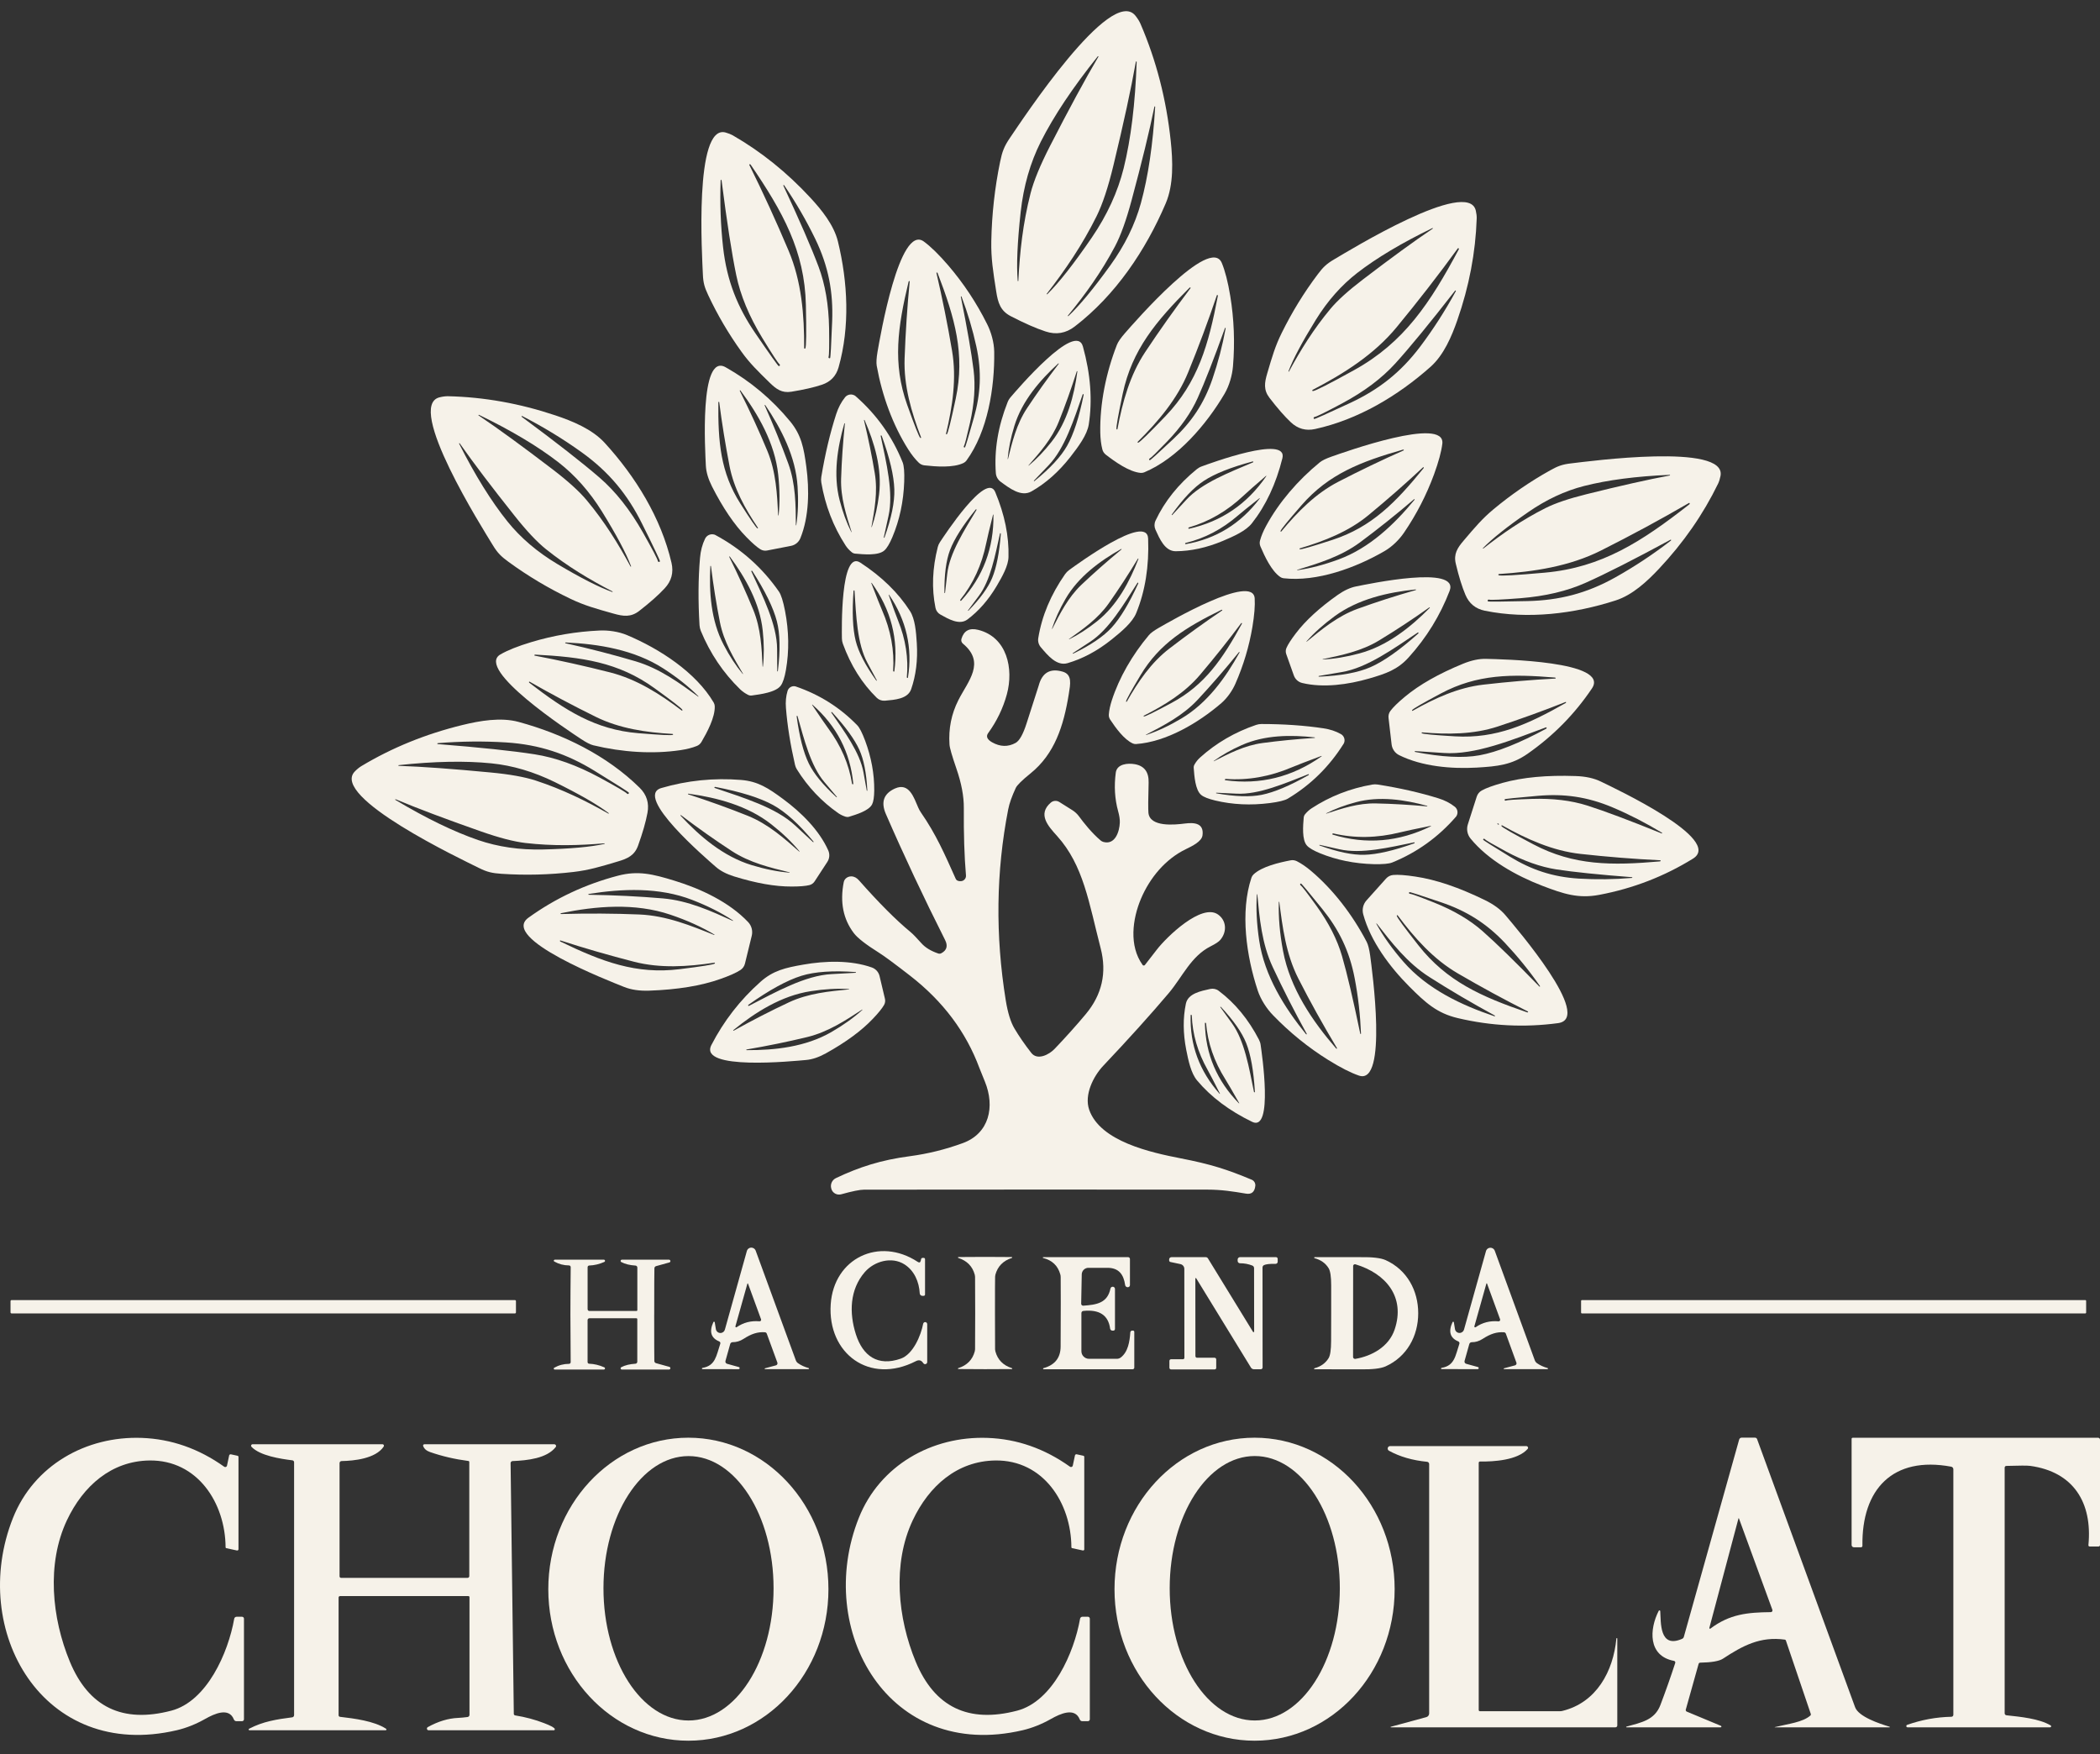
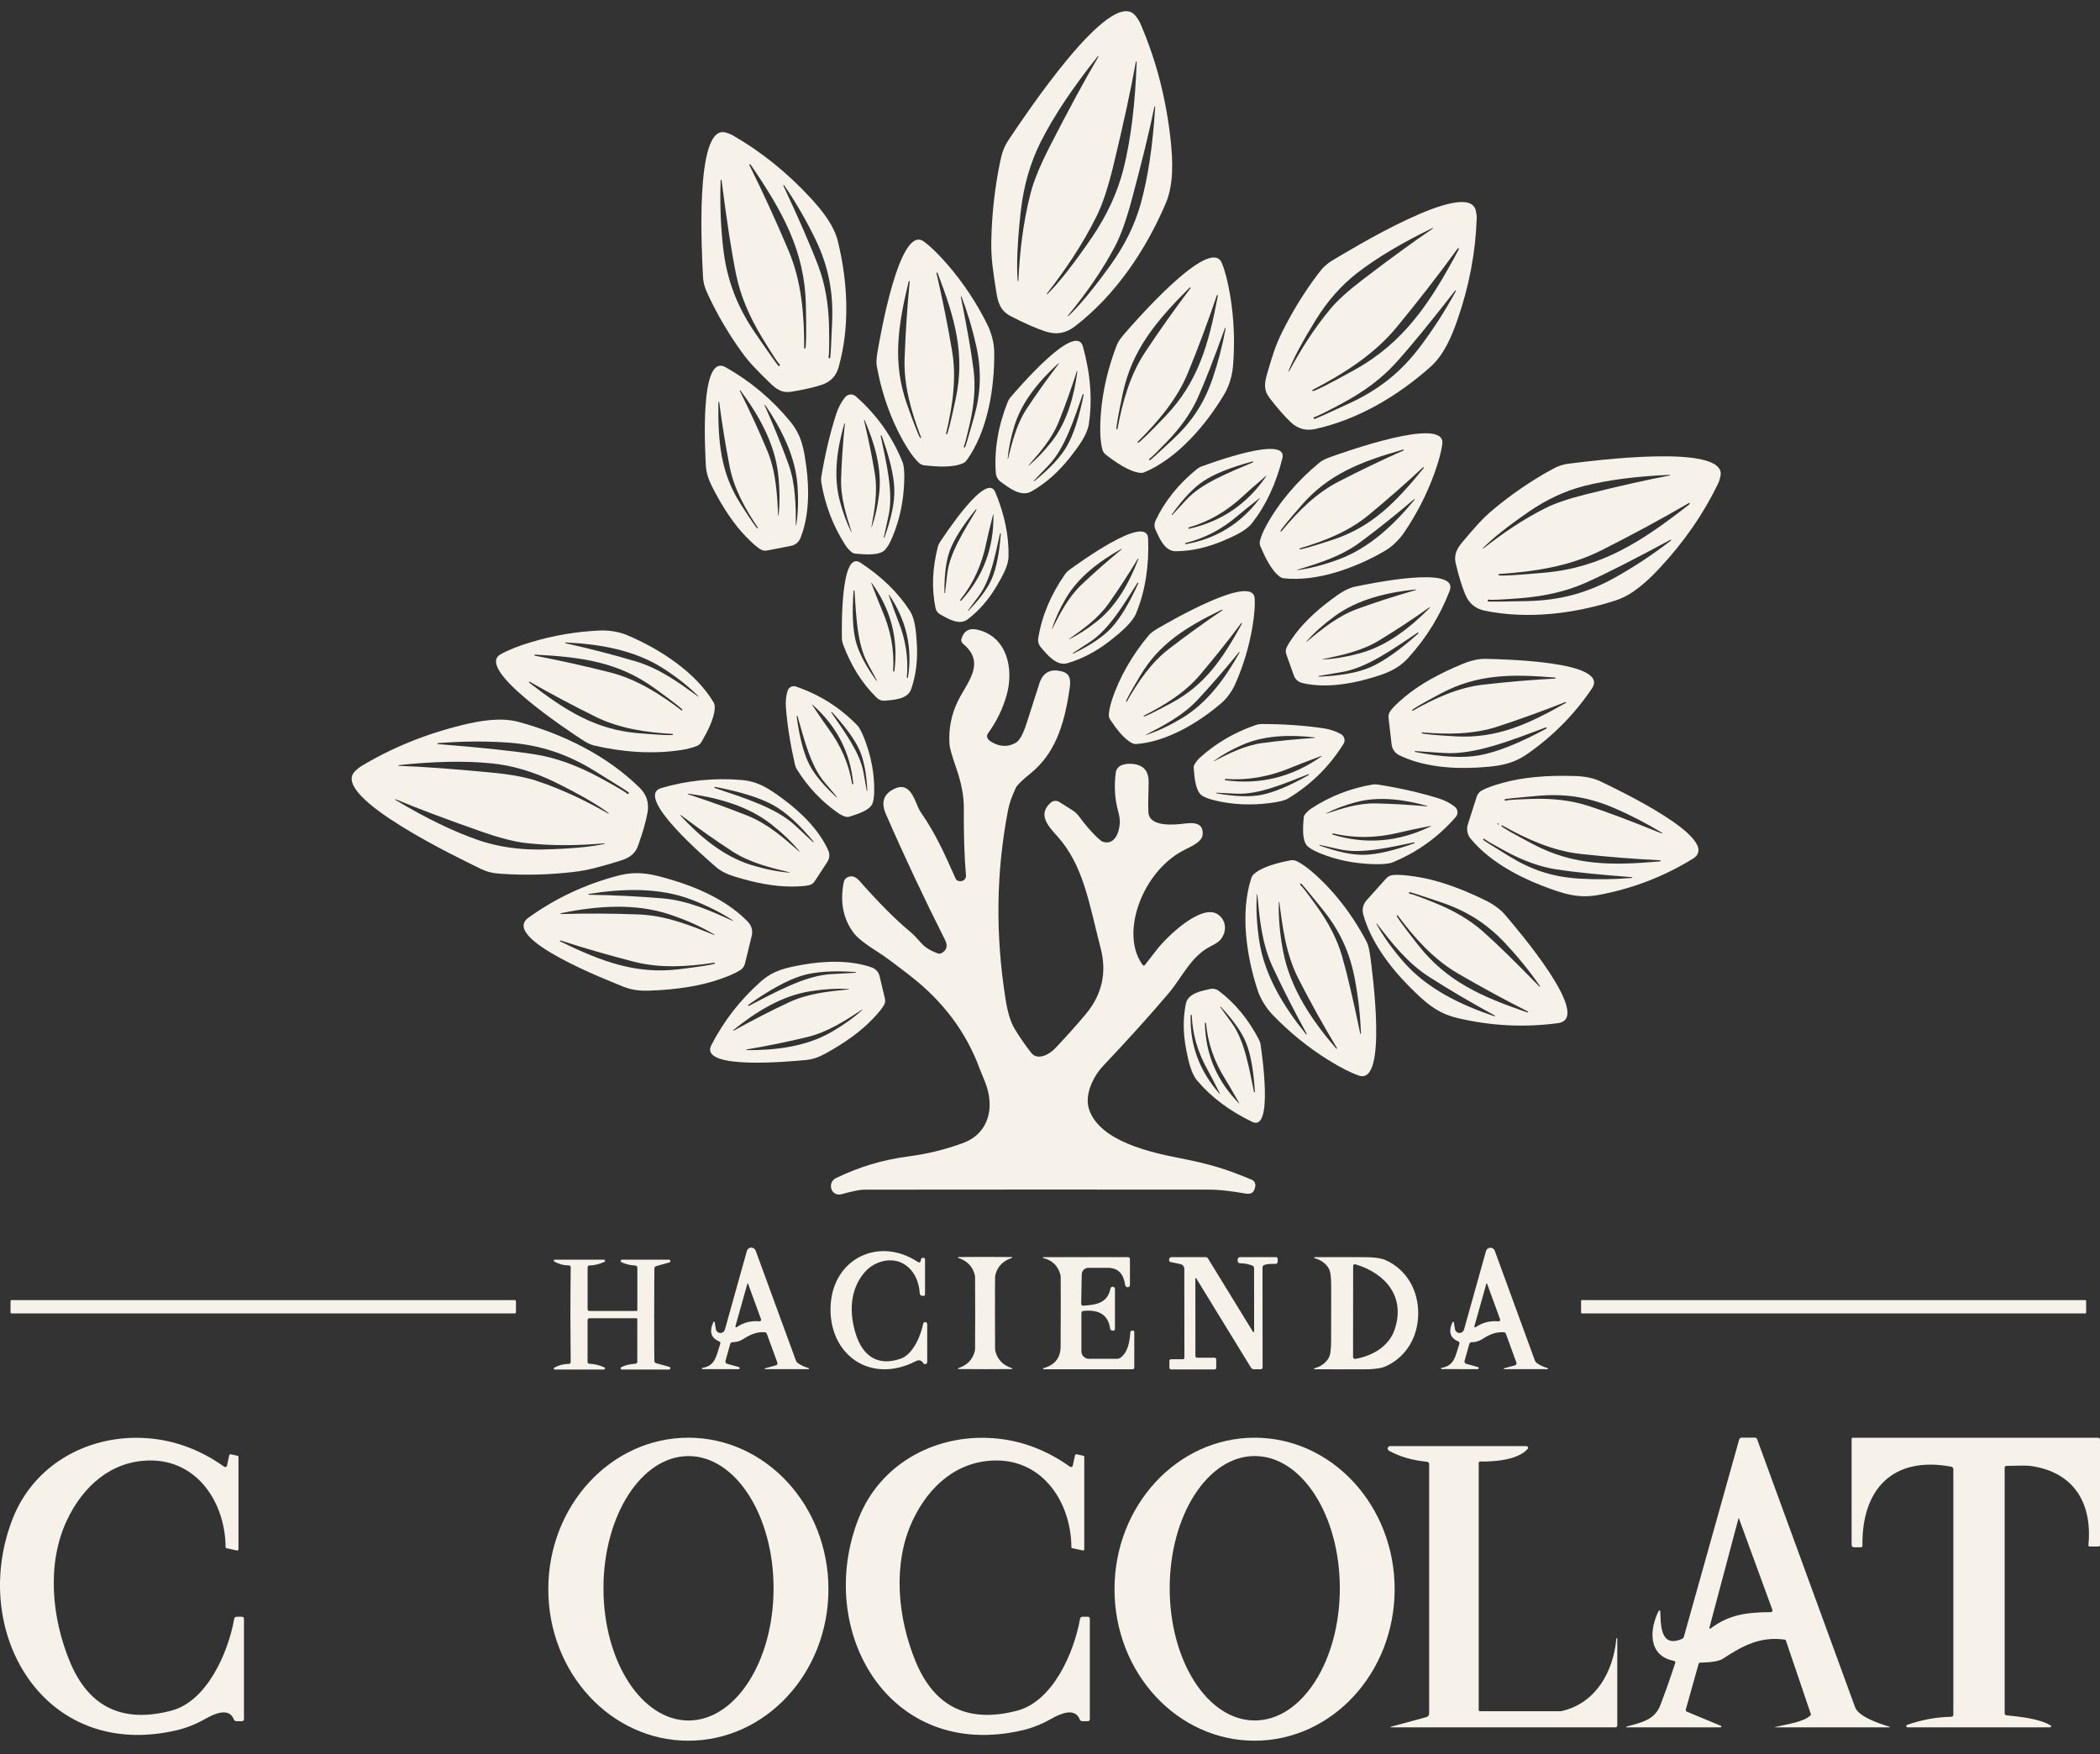
<svg xmlns="http://www.w3.org/2000/svg" width="85" height="71" viewBox="0 0 85 71" fill="none">
  <rect x="0" y="0" width="85" height="71" fill="#333333" stroke="none" />
  <path d="M45.964 0.643C46.054 0.758 46.121 0.867 46.164 0.967C46.802 2.445 47.209 4.025 47.387 5.707C47.472 6.512 47.511 7.466 47.183 8.234C46.371 10.136 45.148 11.953 43.498 13.217C43.141 13.491 42.749 13.558 42.32 13.416C41.931 13.289 41.462 13.082 40.911 12.797C40.492 12.58 40.393 12.25 40.324 11.803C40.196 10.987 40.111 10.458 40.124 9.763C40.145 8.672 40.264 7.6 40.481 6.548C40.565 6.14 40.642 5.926 40.88 5.579C41.344 4.902 44.971 -0.631 45.964 0.643ZM41.192 11.366C41.192 11.373 41.198 11.379 41.205 11.379C41.213 11.379 41.219 11.373 41.219 11.366C41.276 10.2 41.403 9.042 41.711 7.832C41.839 7.328 42.103 6.686 42.501 5.909C43.27 4.409 43.919 3.211 44.449 2.313C44.458 2.297 44.465 2.284 44.464 2.283C44.46 2.282 44.457 2.279 44.453 2.278C44.446 2.274 44.438 2.274 44.436 2.277C43.426 3.537 42.656 4.69 42.127 5.737C41.701 6.585 41.429 7.532 41.313 8.58C41.179 9.807 41.139 10.735 41.193 11.366H41.192ZM42.39 11.908C42.862 11.444 43.462 10.681 44.191 9.617C44.813 8.705 45.242 7.769 45.482 6.808C45.776 5.62 45.951 4.184 46.008 2.501C46.008 2.497 46.002 2.492 45.993 2.49C45.989 2.49 45.986 2.487 45.981 2.486C45.981 2.484 45.976 2.497 45.972 2.515C45.972 2.516 45.972 2.519 45.972 2.52C45.782 3.591 45.481 4.982 45.068 6.691C44.855 7.577 44.627 8.265 44.385 8.752C43.806 9.92 43.118 10.926 42.37 11.89C42.365 11.896 42.365 11.904 42.371 11.909C42.377 11.914 42.386 11.914 42.391 11.908H42.39ZM43.245 12.791C43.685 12.381 44.249 11.7 44.937 10.748C45.524 9.935 45.938 9.094 46.178 8.225C46.473 7.151 46.666 5.849 46.757 4.319C46.757 4.315 46.752 4.31 46.744 4.308C46.74 4.308 46.736 4.305 46.733 4.304C46.733 4.303 46.728 4.315 46.723 4.332C46.723 4.332 46.723 4.333 46.723 4.334C46.525 5.305 46.218 6.563 45.802 8.108C45.587 8.91 45.365 9.529 45.133 9.968C44.578 11.017 43.93 11.915 43.225 12.774C43.22 12.779 43.221 12.788 43.226 12.793C43.231 12.797 43.24 12.796 43.245 12.793V12.791Z" fill="#F6F2E9" />
  <path d="M29.369 5.363C29.485 5.396 29.583 5.435 29.662 5.479C30.811 6.141 31.859 6.984 32.805 8.007C33.258 8.497 33.753 9.107 33.916 9.774C34.318 11.426 34.407 13.223 33.943 14.866C33.842 15.221 33.616 15.457 33.264 15.573C32.944 15.679 32.533 15.774 32.029 15.855C31.645 15.917 31.418 15.748 31.151 15.487C30.665 15.011 30.348 14.704 30.014 14.239C29.489 13.509 29.04 12.744 28.665 11.944C28.519 11.633 28.464 11.455 28.45 11.109C28.422 10.436 28.086 5.01 29.369 5.363ZM32.596 14.1C32.636 14.031 32.643 13.445 32.619 12.344C32.572 10.159 31.685 8.572 30.381 6.661C30.371 6.647 30.353 6.644 30.338 6.652H30.336C30.327 6.657 30.325 6.668 30.33 6.676C30.888 7.801 31.418 8.958 31.919 10.146C32.443 11.385 32.556 12.745 32.55 14.089C32.55 14.102 32.561 14.113 32.574 14.113C32.584 14.113 32.592 14.108 32.596 14.1ZM31.522 14.819C31.547 14.819 31.567 14.799 31.568 14.775C31.568 14.762 31.562 14.749 31.551 14.74C31.489 14.692 31.258 14.337 30.854 13.677C30.32 12.8 29.969 11.953 29.8 11.134C29.62 10.264 29.422 8.983 29.205 7.293C29.205 7.285 29.196 7.279 29.188 7.279H29.187C29.177 7.279 29.169 7.287 29.169 7.297C29.136 8.217 29.169 9.123 29.268 10.012C29.42 11.367 29.854 12.439 30.576 13.491C31.182 14.376 31.497 14.818 31.522 14.819ZM33.599 14.492C33.617 14.479 33.645 13.981 33.683 12.998C33.728 11.828 33.54 10.783 32.992 9.656C32.632 8.916 32.215 8.196 31.738 7.497C31.732 7.489 31.723 7.486 31.714 7.491H31.713C31.706 7.497 31.703 7.506 31.707 7.512C32.369 8.931 32.843 10.023 33.13 10.788C33.4 11.506 33.542 12.336 33.558 13.279C33.569 13.988 33.562 14.377 33.537 14.445C33.529 14.465 33.538 14.488 33.56 14.497C33.574 14.502 33.588 14.5 33.599 14.492Z" fill="#F6F2E9" />
  <path d="M59.735 8.525C59.763 8.647 59.775 8.755 59.771 8.848C59.725 10.223 59.464 11.594 58.986 12.962C58.758 13.616 58.44 14.367 57.906 14.844C56.582 16.021 54.971 16.984 53.232 17.364C52.857 17.447 52.529 17.356 52.248 17.091C51.993 16.851 51.705 16.521 51.383 16.101C51.138 15.781 51.182 15.489 51.291 15.118C51.49 14.44 51.618 13.999 51.883 13.467C52.297 12.629 52.78 11.842 53.333 11.108C53.547 10.822 53.684 10.684 53.996 10.501C54.602 10.146 59.43 7.179 59.735 8.525ZM52.153 15.027C52.153 15.027 52.153 15.039 52.158 15.042C52.164 15.044 52.17 15.042 52.173 15.037C52.645 14.163 53.169 13.32 53.849 12.503C54.133 12.162 54.57 11.766 55.162 11.315C56.302 10.443 57.241 9.759 57.978 9.263C57.991 9.255 57.999 9.247 58 9.245C57.998 9.241 57.995 9.239 57.994 9.238C57.989 9.232 57.984 9.229 57.981 9.23C56.742 9.83 55.728 10.435 54.937 11.046C54.298 11.541 53.742 12.169 53.267 12.933C52.715 13.825 52.343 14.524 52.152 15.027H52.153ZM53.14 15.828C53.225 15.831 53.78 15.549 54.804 14.983C56.837 13.863 57.892 12.252 59.047 10.091C59.056 10.075 59.051 10.056 59.035 10.046H59.034C59.025 10.04 59.014 10.043 59.008 10.051C58.225 11.127 57.398 12.192 56.528 13.247C55.62 14.348 54.394 15.123 53.127 15.781C53.115 15.788 53.112 15.804 53.119 15.816C53.124 15.823 53.131 15.828 53.14 15.828ZM53.193 16.958C53.214 16.968 53.701 16.752 54.652 16.308C55.786 15.779 56.685 15.09 57.488 14.024C58.016 13.323 58.495 12.576 58.926 11.786C58.931 11.776 58.928 11.765 58.92 11.76H58.919C58.911 11.755 58.901 11.755 58.897 11.763C57.871 13.081 57.066 14.061 56.481 14.706C55.931 15.312 55.213 15.851 54.325 16.326C53.656 16.683 53.284 16.867 53.208 16.877C53.183 16.88 53.168 16.902 53.171 16.926C53.174 16.939 53.181 16.95 53.193 16.958Z" fill="#F6F2E9" />
  <path d="M37.393 9.775C37.674 9.981 38.004 10.303 38.382 10.743C39.001 11.465 39.526 12.257 39.956 13.12C40.118 13.441 40.237 13.859 40.242 14.239C40.263 15.692 39.977 17.463 39.119 18.64C39.089 18.681 39.049 18.714 39.004 18.737C38.585 18.943 37.879 18.886 37.419 18.835C37.33 18.826 37.249 18.787 37.186 18.725C37.039 18.582 36.897 18.402 36.758 18.183C36.14 17.206 35.704 16.019 35.486 14.803C35.465 14.676 35.476 14.488 35.519 14.237C35.62 13.66 36.404 9.055 37.393 9.775ZM38.326 17.574C38.371 17.524 38.491 17.046 38.684 16.137C39.069 14.336 38.649 12.864 37.948 11.046C37.944 11.033 37.928 11.026 37.914 11.031H37.913C37.906 11.033 37.901 11.041 37.904 11.05C38.144 12.08 38.355 13.13 38.536 14.199C38.726 15.318 38.554 16.456 38.291 17.557C38.29 17.568 38.297 17.579 38.309 17.58C38.315 17.58 38.321 17.579 38.326 17.574ZM37.249 17.723C37.256 17.73 37.268 17.731 37.277 17.723C37.283 17.717 37.284 17.708 37.28 17.7C36.886 16.675 36.575 15.602 36.615 14.503C36.653 13.451 36.722 12.414 36.821 11.393C36.821 11.384 36.818 11.377 36.81 11.376H36.809C36.795 11.372 36.781 11.382 36.778 11.395C36.337 13.232 36.12 14.702 36.719 16.385C37.022 17.234 37.198 17.679 37.249 17.722V17.723ZM39.056 18.11C39.074 18.103 39.196 17.7 39.42 16.901C39.691 15.95 39.743 15.055 39.519 14.024C39.371 13.345 39.17 12.672 38.919 12.005C38.916 11.998 38.908 11.994 38.901 11.995H38.899C38.893 11.999 38.89 12.005 38.891 12.011C39.151 13.305 39.323 14.295 39.407 14.979C39.486 15.622 39.438 16.331 39.263 17.107C39.13 17.691 39.048 18.009 39.015 18.059C39.004 18.075 39.008 18.096 39.022 18.107C39.032 18.114 39.045 18.115 39.056 18.11Z" fill="#F6F2E9" />
  <path d="M49.454 10.643C49.587 10.964 49.702 11.41 49.796 11.98C49.95 12.918 49.987 13.867 49.906 14.829C49.876 15.184 49.76 15.604 49.567 15.934C48.829 17.186 47.662 18.552 46.316 19.117C46.269 19.136 46.218 19.145 46.167 19.14C45.702 19.099 45.127 18.686 44.761 18.404C44.69 18.349 44.64 18.274 44.619 18.19C44.568 17.991 44.54 17.762 44.535 17.505C44.515 16.349 44.76 15.108 45.208 13.957C45.255 13.837 45.362 13.681 45.529 13.49C45.916 13.048 48.983 9.515 49.454 10.643ZM45.191 17.369C45.194 17.38 45.205 17.386 45.216 17.382C45.223 17.38 45.228 17.375 45.23 17.368C45.434 16.27 45.735 15.178 46.354 14.248C46.947 13.355 47.558 12.495 48.187 11.663C48.193 11.657 48.192 11.648 48.187 11.642H48.186C48.175 11.632 48.159 11.633 48.149 11.643C46.79 13.001 45.821 14.158 45.444 15.932C45.255 16.827 45.171 17.306 45.192 17.369H45.191ZM46.071 17.917C46.138 17.899 46.505 17.542 47.17 16.848C48.489 15.471 48.92 13.949 49.295 11.971C49.297 11.956 49.288 11.943 49.274 11.939H49.273C49.264 11.937 49.257 11.942 49.255 11.949C48.905 12.986 48.519 14.024 48.095 15.063C47.653 16.149 46.883 17.057 46.05 17.882C46.042 17.891 46.042 17.903 46.05 17.911C46.055 17.916 46.064 17.919 46.071 17.917ZM46.541 18.627C46.561 18.63 46.876 18.346 47.487 17.773C48.217 17.092 48.729 16.348 49.074 15.341C49.301 14.678 49.479 13.995 49.61 13.288C49.612 13.279 49.607 13.272 49.599 13.27H49.598C49.591 13.268 49.584 13.272 49.582 13.278C49.132 14.531 48.764 15.474 48.478 16.107C48.211 16.702 47.8 17.289 47.243 17.868C46.824 18.303 46.587 18.535 46.532 18.561C46.514 18.569 46.506 18.589 46.514 18.606C46.519 18.617 46.529 18.624 46.541 18.627Z" fill="#F6F2E9" />
  <path d="M43.833 14.027C44.143 15.148 44.222 16.198 44.069 17.18C44.003 17.601 43.654 18.071 43.328 18.49C42.855 19.095 42.329 19.562 41.749 19.89C41.331 20.127 40.855 19.757 40.5 19.497C40.389 19.414 40.318 19.287 40.308 19.151C40.239 18.212 40.397 17.258 40.782 16.283C40.812 16.204 40.857 16.132 40.912 16.069C41.146 15.798 43.543 12.977 43.833 14.027ZM40.787 18.573C40.787 18.573 40.789 18.58 40.793 18.582C40.797 18.582 40.8 18.579 40.8 18.576C40.969 17.896 41.144 17.166 41.568 16.525C41.96 15.932 42.388 15.333 42.853 14.726C42.856 14.72 42.855 14.713 42.849 14.71C42.844 14.706 42.838 14.707 42.835 14.71C42.093 15.39 41.369 16.226 41.058 17.238C40.913 17.711 40.822 18.156 40.787 18.572V18.573ZM41.638 18.846C41.955 18.583 42.264 18.261 42.564 17.88C43.207 17.061 43.477 16.011 43.608 15.034C43.608 15.027 43.603 15.022 43.597 15.021C43.592 15.021 43.588 15.023 43.585 15.028C43.357 15.741 43.114 16.421 42.855 17.069C42.576 17.768 42.084 18.32 41.63 18.837C41.627 18.839 41.629 18.843 41.631 18.846C41.633 18.847 41.636 18.847 41.638 18.846ZM41.867 19.474C42.503 18.958 42.945 18.481 43.192 18.044C43.456 17.576 43.68 16.887 43.862 15.979C43.864 15.967 43.856 15.954 43.844 15.951H43.843C43.835 15.95 43.827 15.954 43.824 15.961C43.469 16.974 43.102 18.148 42.444 18.832C42.068 19.223 41.869 19.43 41.848 19.456C41.845 19.462 41.847 19.47 41.853 19.474C41.857 19.476 41.863 19.476 41.867 19.474Z" fill="#F6F2E9" />
  <path d="M29.37 14.864C30.369 15.426 31.239 16.155 31.977 17.049C32.435 17.604 32.534 18.121 32.637 18.89C32.762 19.818 32.752 20.907 32.396 21.783C32.331 21.943 32.189 22.059 32.019 22.093L31.047 22.282C30.955 22.3 30.86 22.282 30.78 22.234C30.637 22.145 30.446 21.979 30.209 21.736C29.722 21.239 29.258 20.555 28.818 19.687C28.665 19.384 28.583 19.104 28.57 18.846C28.546 18.305 28.296 14.257 29.37 14.864ZM31.515 20.856C31.568 20.354 31.563 19.805 31.499 19.211C31.363 17.938 30.695 16.779 29.97 15.804C29.966 15.797 29.956 15.794 29.95 15.799C29.943 15.803 29.941 15.812 29.944 15.819C30.357 16.643 30.729 17.453 31.058 18.247C31.414 19.104 31.454 20.011 31.498 20.855C31.498 20.86 31.501 20.863 31.506 20.865C31.511 20.865 31.515 20.861 31.515 20.856ZM30.655 21.385C30.663 21.389 30.673 21.385 30.678 21.378C30.68 21.373 30.68 21.367 30.678 21.361C30.16 20.595 29.704 19.773 29.529 18.864C29.361 17.995 29.221 17.132 29.111 16.276C29.111 16.269 29.105 16.264 29.099 16.264H29.096C29.084 16.264 29.076 16.274 29.076 16.286C29.061 17.875 29.161 19.12 29.971 20.388C30.378 21.028 30.606 21.36 30.656 21.385H30.655ZM32.23 21.257C32.302 20.781 32.32 20.261 32.283 19.694C32.208 18.48 31.623 17.352 30.975 16.396C30.971 16.39 30.962 16.389 30.955 16.392C30.949 16.396 30.947 16.403 30.951 16.409C31.308 17.209 31.626 17.992 31.906 18.76C32.208 19.588 32.208 20.452 32.214 21.256C32.214 21.26 32.217 21.264 32.221 21.264C32.226 21.264 32.23 21.262 32.23 21.257Z" fill="#F6F2E9" />
  <path d="M34.544 15.985C34.578 15.997 34.605 16.011 34.624 16.028C35.481 16.778 36.119 17.673 36.536 18.714C36.59 18.852 36.612 19.112 36.599 19.496C36.571 20.3 36.412 21.048 36.12 21.74C36.007 22.009 35.898 22.189 35.795 22.28C35.549 22.498 34.948 22.437 34.614 22.408C34.563 22.403 34.515 22.384 34.476 22.351C34.373 22.268 34.289 22.175 34.223 22.073C33.726 21.304 33.4 20.455 33.243 19.526C33.231 19.453 33.231 19.376 33.243 19.302C33.398 18.372 33.599 17.524 33.845 16.763C33.93 16.499 34.051 16.27 34.206 16.078C34.288 15.979 34.422 15.941 34.544 15.985ZM35.286 21.331C35.423 20.939 35.522 20.5 35.581 20.012C35.71 18.967 35.393 17.916 34.994 17.002C34.992 16.995 34.985 16.993 34.979 16.995C34.974 16.998 34.971 17.003 34.971 17.008C35.147 17.745 35.293 18.461 35.408 19.157C35.534 19.909 35.395 20.643 35.273 21.327C35.271 21.331 35.273 21.335 35.276 21.336C35.28 21.336 35.285 21.336 35.286 21.331ZM34.458 21.537C34.458 21.537 34.465 21.539 34.467 21.537C34.467 21.537 34.468 21.534 34.47 21.532C34.256 20.86 34.019 20.139 34.045 19.367C34.068 18.651 34.119 17.91 34.198 17.145C34.198 17.138 34.194 17.132 34.188 17.132C34.182 17.132 34.175 17.136 34.175 17.142C33.896 18.116 33.717 19.215 33.986 20.249C34.111 20.731 34.268 21.16 34.459 21.537H34.458ZM35.8 21.756C36.083 20.968 36.215 20.318 36.199 19.803C36.182 19.253 36.012 18.531 35.688 17.639C35.683 17.627 35.67 17.621 35.657 17.625C35.649 17.627 35.644 17.636 35.647 17.644C35.873 18.719 36.176 19.943 35.962 20.888C35.842 21.429 35.779 21.716 35.773 21.749C35.77 21.756 35.775 21.763 35.783 21.766C35.79 21.768 35.797 21.763 35.8 21.756Z" fill="#F6F2E9" />
-   <path d="M17.796 16.08C17.924 16.049 18.038 16.035 18.136 16.037C19.585 16.07 21.033 16.328 22.477 16.811C23.169 17.042 23.965 17.368 24.473 17.921C25.727 19.292 26.759 20.966 27.18 22.78C27.271 23.173 27.18 23.516 26.903 23.813C26.654 24.083 26.309 24.388 25.87 24.729C25.535 24.988 25.228 24.947 24.836 24.836C24.119 24.635 23.654 24.506 23.09 24.236C22.204 23.813 21.369 23.315 20.588 22.745C20.286 22.525 20.139 22.383 19.943 22.059C19.562 21.43 16.382 16.413 17.796 16.08ZM25.544 22.92C25.343 22.387 24.95 21.649 24.366 20.705C23.864 19.897 23.276 19.233 22.601 18.709C21.765 18.062 20.693 17.422 19.382 16.788C19.379 16.788 19.374 16.79 19.369 16.796C19.368 16.797 19.365 16.801 19.362 16.805C19.364 16.808 19.375 16.816 19.386 16.824C20.165 17.348 21.157 18.072 22.363 18.993C22.988 19.471 23.451 19.89 23.751 20.251C24.47 21.114 25.023 22.006 25.522 22.929C25.526 22.935 25.533 22.937 25.539 22.933C25.543 22.93 25.545 22.924 25.544 22.92ZM26.712 22.72C26.723 22.697 26.484 22.193 25.994 21.209C25.413 20.035 24.667 19.109 23.527 18.294C22.778 17.757 21.981 17.273 21.139 16.84C21.129 16.835 21.118 16.839 21.112 16.847C21.107 16.856 21.109 16.865 21.117 16.87C22.526 17.913 23.576 18.734 24.268 19.332C24.918 19.894 25.502 20.633 26.022 21.551C26.412 22.242 26.614 22.627 26.627 22.707C26.631 22.731 26.654 22.748 26.679 22.743C26.693 22.741 26.705 22.732 26.712 22.72ZM24.783 23.961C24.79 23.961 24.796 23.957 24.797 23.95C24.797 23.945 24.796 23.941 24.792 23.939C23.864 23.458 22.968 22.924 22.097 22.226C21.732 21.934 21.309 21.482 20.824 20.87C19.887 19.692 19.151 18.721 18.617 17.957C18.609 17.946 18.6 17.935 18.598 17.934C18.594 17.938 18.592 17.94 18.589 17.941C18.583 17.946 18.581 17.951 18.582 17.955C19.233 19.241 19.886 20.293 20.543 21.11C21.075 21.771 21.747 22.343 22.558 22.828C23.507 23.393 24.249 23.77 24.783 23.961Z" fill="#F6F2E9" />
  <path d="M58.38 17.959C58.341 18.28 58.229 18.694 58.044 19.201C57.739 20.03 57.335 20.817 56.829 21.559C56.642 21.835 56.354 22.123 56.048 22.301C54.876 22.982 53.303 23.559 51.952 23.404C51.905 23.398 51.86 23.381 51.821 23.354C51.463 23.11 51.187 22.513 51.018 22.118C50.985 22.042 50.979 21.957 51.001 21.878C51.051 21.695 51.132 21.497 51.248 21.285C51.76 20.34 52.527 19.444 53.418 18.715C53.512 18.638 53.67 18.561 53.893 18.482C54.409 18.301 58.514 16.831 58.38 17.959ZM51.831 21.494C51.827 21.503 51.831 21.513 51.84 21.518C51.849 21.521 51.859 21.518 51.864 21.509C52.521 20.717 53.255 19.97 54.174 19.497C55.052 19.043 55.932 18.62 56.814 18.23C56.821 18.228 56.825 18.22 56.822 18.213H56.821C56.818 18.2 56.803 18.193 56.791 18.197C55.084 18.684 53.782 19.185 52.681 20.449C52.126 21.086 51.842 21.434 51.831 21.494ZM52.614 22.231C52.675 22.244 53.11 22.119 53.92 21.855C55.525 21.335 56.501 20.329 57.624 18.946C57.633 18.936 57.63 18.92 57.62 18.912C57.62 18.912 57.606 18.907 57.601 18.912C56.893 19.573 56.156 20.219 55.389 20.852C54.589 21.513 53.608 21.899 52.613 22.194C52.603 22.197 52.597 22.207 52.599 22.216C52.602 22.224 52.607 22.228 52.614 22.231ZM52.51 23.079C53.036 23.005 53.592 22.86 54.18 22.643C55.44 22.18 56.449 21.209 57.256 20.226C57.261 20.219 57.26 20.209 57.254 20.205C57.249 20.2 57.242 20.201 57.236 20.205C56.501 20.833 55.772 21.415 55.049 21.951C54.268 22.53 53.355 22.803 52.506 23.064C52.502 23.066 52.501 23.071 52.504 23.076C52.505 23.078 52.507 23.079 52.51 23.079Z" fill="#F6F2E9" />
  <path d="M51.906 18.549C51.647 19.586 51.237 20.462 50.672 21.18C50.429 21.489 49.937 21.707 49.487 21.897C48.836 22.169 48.203 22.307 47.589 22.311C47.149 22.313 46.935 21.802 46.768 21.436C46.716 21.319 46.717 21.188 46.771 21.073C47.139 20.291 47.696 19.596 48.444 18.988C48.505 18.94 48.572 18.901 48.645 18.876C48.956 18.763 52.148 17.579 51.906 18.549ZM47.429 20.827C47.429 20.827 47.425 20.841 47.432 20.846C47.436 20.851 47.445 20.85 47.449 20.844C47.472 20.822 47.661 20.617 48.017 20.229C48.639 19.55 49.759 19.121 50.721 18.712C50.728 18.709 50.733 18.7 50.729 18.693C50.725 18.681 50.713 18.674 50.701 18.677C49.829 18.911 49.173 19.171 48.735 19.457C48.325 19.723 47.889 20.179 47.429 20.827ZM51.242 19.261C50.791 19.649 50.489 19.914 50.337 20.058C49.672 20.684 48.934 21.114 48.12 21.348C48.106 21.355 48.097 21.37 48.101 21.385H48.1C48.102 21.397 48.113 21.403 48.124 21.401C49.436 21.111 50.479 20.402 51.254 19.273C51.257 19.269 51.257 19.264 51.254 19.261C51.25 19.257 51.245 19.257 51.242 19.261ZM50.98 20.163C50.544 20.506 50.253 20.74 50.106 20.867C49.462 21.422 48.757 21.791 47.99 21.975C47.974 21.98 47.966 21.995 47.97 22.009C47.972 22.02 47.982 22.025 47.992 22.024C49.223 21.81 50.223 21.192 50.991 20.174C50.993 20.169 50.991 20.165 50.987 20.163C50.984 20.163 50.983 20.163 50.98 20.163Z" fill="#F6F2E9" />
  <path d="M69.639 19.266C69.615 19.388 69.582 19.492 69.541 19.577C68.94 20.815 68.143 21.963 67.151 23.019C66.677 23.524 66.08 24.083 65.397 24.302C63.709 24.845 61.846 25.073 60.102 24.719C59.724 24.642 59.462 24.426 59.313 24.071C59.177 23.749 59.047 23.332 58.925 22.817C58.831 22.425 58.989 22.177 59.242 21.882C59.7 21.343 59.995 20.992 60.453 20.611C61.172 20.013 61.933 19.49 62.738 19.041C63.049 18.866 63.231 18.796 63.59 18.755C64.289 18.674 69.909 17.913 69.639 19.266ZM60.024 22.185C60.024 22.185 60.019 22.196 60.024 22.201C60.029 22.206 60.035 22.206 60.04 22.201C60.811 21.595 61.617 21.037 62.555 20.565C62.947 20.367 63.5 20.18 64.213 20.003C65.589 19.66 66.707 19.409 67.571 19.248C67.586 19.244 67.598 19.241 67.598 19.239C67.597 19.236 67.595 19.233 67.595 19.23C67.593 19.222 67.589 19.218 67.586 19.219C66.229 19.276 65.072 19.427 64.114 19.671C63.341 19.869 62.589 20.221 61.859 20.726C61.006 21.316 60.394 21.803 60.024 22.185ZM60.661 23.282C60.738 23.318 61.36 23.283 62.525 23.178C64.836 22.971 66.451 21.922 68.381 20.411C68.394 20.4 68.398 20.38 68.387 20.365V20.363C68.381 20.354 68.369 20.353 68.361 20.359C67.209 21.028 66.022 21.669 64.802 22.282C63.527 22.924 62.093 23.14 60.67 23.234C60.655 23.234 60.646 23.247 60.647 23.261C60.647 23.271 60.653 23.278 60.661 23.282ZM60.224 24.339C60.24 24.357 60.778 24.353 61.838 24.328C63.103 24.297 64.215 24.025 65.391 23.364C66.165 22.93 66.913 22.435 67.633 21.878C67.641 21.871 67.644 21.86 67.638 21.851H67.637C67.632 21.843 67.622 21.84 67.616 21.845C66.131 22.648 64.987 23.229 64.182 23.587C63.427 23.925 62.543 24.133 61.529 24.213C60.765 24.272 60.346 24.29 60.272 24.27C60.248 24.262 60.224 24.274 60.217 24.297C60.212 24.312 60.216 24.326 60.224 24.339Z" fill="#F6F2E9" />
  <path d="M40.283 19.915C40.665 20.827 40.843 21.703 40.82 22.544C40.811 22.906 40.566 23.338 40.337 23.726C40.004 24.286 39.611 24.735 39.158 25.073C38.831 25.316 38.391 25.055 38.065 24.874C37.961 24.817 37.888 24.718 37.865 24.603C37.706 23.821 37.738 23 37.958 22.139C37.975 22.07 38.004 22.005 38.044 21.945C38.213 21.692 39.928 19.063 40.283 19.915ZM38.228 23.992C38.228 23.999 38.233 24.004 38.239 24.004C38.247 24.004 38.252 23.999 38.252 23.993C38.256 23.965 38.286 23.71 38.34 23.229C38.434 22.387 39.032 21.462 39.526 20.637C39.529 20.631 39.528 20.622 39.522 20.619C39.512 20.611 39.5 20.614 39.493 20.622C38.972 21.267 38.624 21.814 38.453 22.265C38.294 22.685 38.219 23.261 38.227 23.992H38.228ZM40.194 20.832C40.052 21.399 39.959 21.783 39.919 21.984C39.741 22.861 39.391 23.625 38.87 24.274C38.86 24.287 38.862 24.304 38.875 24.315H38.876C38.883 24.322 38.895 24.321 38.903 24.314C39.793 23.34 40.229 22.18 40.211 20.834C40.211 20.829 40.208 20.826 40.203 20.824C40.199 20.824 40.195 20.827 40.194 20.832ZM39.198 24.719C39.676 24.226 39.997 23.784 40.158 23.394C40.332 22.977 40.45 22.378 40.509 21.603C40.509 21.592 40.503 21.583 40.492 21.581H40.491C40.485 21.581 40.478 21.584 40.477 21.591C40.281 22.472 40.094 23.49 39.614 24.126C39.34 24.491 39.195 24.683 39.181 24.706C39.178 24.711 39.181 24.718 39.184 24.721C39.188 24.723 39.194 24.722 39.198 24.719Z" fill="#F6F2E9" />
  <path d="M46.472 21.801C46.514 22.92 46.353 23.924 45.991 24.811C45.836 25.192 45.403 25.555 45.004 25.876C44.427 26.34 43.828 26.66 43.21 26.841C42.765 26.97 42.402 26.518 42.128 26.196C42.041 26.094 42.003 25.96 42.025 25.828C42.169 24.933 42.53 24.071 43.108 23.242C43.154 23.176 43.211 23.118 43.277 23.07C43.557 22.868 46.435 20.753 46.472 21.801ZM42.58 25.445C42.58 25.445 42.58 25.452 42.583 25.454C42.587 25.455 42.59 25.454 42.592 25.45C42.901 24.841 43.229 24.184 43.773 23.667C44.278 23.189 44.817 22.713 45.392 22.239C45.397 22.235 45.399 22.228 45.395 22.223C45.391 22.218 45.383 22.217 45.378 22.221C44.523 22.704 43.65 23.341 43.131 24.236C42.889 24.654 42.705 25.057 42.58 25.445ZM43.277 25.875C43.646 25.692 44.021 25.45 44.401 25.149C45.219 24.501 45.725 23.54 46.08 22.62C46.081 22.614 46.078 22.607 46.07 22.606C46.067 22.606 46.062 22.606 46.059 22.609C45.672 23.25 45.276 23.856 44.874 24.427C44.439 25.043 43.832 25.466 43.271 25.864C43.268 25.865 43.267 25.87 43.268 25.872C43.27 25.875 43.274 25.876 43.277 25.875ZM43.441 26.455C44.149 26.11 44.666 25.759 44.993 25.403C45.344 25.02 45.703 24.424 46.073 23.613C46.078 23.602 46.073 23.588 46.062 23.582H46.06C46.054 23.579 46.046 23.582 46.041 23.588C45.486 24.46 44.886 25.48 44.121 25.978C43.684 26.262 43.453 26.415 43.427 26.433C43.421 26.436 43.419 26.445 43.424 26.451C43.427 26.457 43.436 26.459 43.442 26.455H43.441Z" fill="#F6F2E9" />
-   <path d="M28.863 21.627C28.901 21.631 28.931 21.64 28.954 21.653C30.003 22.218 30.86 22.982 31.528 23.944C31.617 24.072 31.698 24.332 31.775 24.725C31.934 25.549 31.946 26.348 31.811 27.119C31.759 27.419 31.689 27.628 31.606 27.745C31.408 28.023 30.782 28.101 30.435 28.149C30.381 28.157 30.328 28.149 30.279 28.124C30.156 28.062 30.049 27.987 29.958 27.899C29.271 27.231 28.742 26.443 28.366 25.534C28.337 25.461 28.319 25.385 28.314 25.306C28.255 24.322 28.261 23.414 28.334 22.581C28.358 22.294 28.427 22.033 28.54 21.801C28.6 21.68 28.73 21.61 28.863 21.627ZM30.881 26.98C30.93 26.537 30.928 26.054 30.873 25.531C30.758 24.409 30.174 23.386 29.539 22.525C29.534 22.52 29.525 22.519 29.52 22.525C29.517 22.528 29.515 22.533 29.517 22.538C29.877 23.265 30.201 23.98 30.488 24.68C30.799 25.437 30.831 26.237 30.867 26.98C30.869 26.984 30.872 26.986 30.877 26.985C30.878 26.985 30.881 26.983 30.881 26.981V26.98ZM30.066 27.279C30.066 27.279 30.074 27.279 30.075 27.277C30.075 27.275 30.075 27.273 30.075 27.272C29.703 26.644 29.296 25.973 29.141 25.189C28.997 24.461 28.875 23.704 28.777 22.916C28.777 22.908 28.772 22.904 28.765 22.904C28.758 22.904 28.752 22.91 28.752 22.917C28.698 23.963 28.775 25.113 29.287 26.09C29.525 26.548 29.784 26.944 30.064 27.279H30.066ZM31.485 27.162C31.589 26.319 31.574 25.645 31.443 25.14C31.302 24.599 30.972 23.923 30.451 23.112C30.445 23.1 30.429 23.096 30.417 23.103C30.409 23.108 30.407 23.118 30.411 23.126C30.877 24.139 31.451 25.283 31.454 26.267C31.455 26.83 31.458 27.128 31.46 27.162C31.46 27.169 31.466 27.175 31.473 27.175C31.481 27.175 31.487 27.169 31.487 27.162H31.485Z" fill="#F6F2E9" />
  <path d="M34.82 22.77C35.686 23.335 36.358 23.99 36.833 24.732C37.037 25.051 37.08 25.567 37.109 26.038C37.151 26.717 37.074 27.335 36.881 27.893C36.743 28.294 36.208 28.325 35.82 28.36C35.696 28.371 35.574 28.328 35.487 28.242C34.889 27.657 34.433 26.928 34.116 26.055C34.09 25.984 34.077 25.91 34.077 25.837C34.073 25.52 34.01 22.241 34.82 22.77ZM35.267 23.6C35.475 24.142 35.619 24.506 35.701 24.694C36.056 25.51 36.206 26.329 36.151 27.152C36.151 27.169 36.163 27.183 36.179 27.184H36.18C36.19 27.184 36.199 27.177 36.2 27.167C36.371 25.87 36.065 24.678 35.283 23.593C35.28 23.588 35.276 23.587 35.272 23.588C35.268 23.589 35.266 23.595 35.267 23.6ZM35.47 27.548C35.47 27.548 35.482 27.554 35.487 27.549C35.49 27.546 35.492 27.541 35.49 27.536C35.477 27.508 35.351 27.273 35.111 26.829C34.69 26.052 34.654 24.907 34.587 23.91C34.587 23.901 34.581 23.895 34.572 23.895H34.571C34.559 23.895 34.549 23.904 34.548 23.916C34.486 24.776 34.515 25.451 34.635 25.937C34.748 26.391 35.026 26.927 35.47 27.548ZM35.971 24.079C36.151 24.589 36.276 24.933 36.348 25.109C36.658 25.878 36.777 26.645 36.705 27.411C36.705 27.426 36.715 27.438 36.729 27.44H36.73C36.74 27.443 36.749 27.436 36.75 27.426C36.942 26.222 36.687 25.104 35.986 24.072C35.984 24.068 35.979 24.066 35.975 24.068C35.971 24.071 35.969 24.076 35.971 24.079Z" fill="#F6F2E9" />
  <path d="M58.675 23.916C58.293 24.91 57.741 25.807 57.018 26.607C56.57 27.103 56.106 27.264 55.41 27.465C54.573 27.707 53.566 27.85 52.71 27.644C52.553 27.607 52.426 27.493 52.371 27.342L52.063 26.476C52.033 26.395 52.036 26.305 52.07 26.226C52.132 26.082 52.259 25.886 52.45 25.635C52.842 25.118 53.408 24.599 54.148 24.077C54.407 23.896 54.653 23.782 54.89 23.735C55.387 23.637 59.084 22.85 58.675 23.916ZM52.883 25.96C52.883 25.96 52.879 25.968 52.883 25.97C52.886 25.973 52.89 25.974 52.892 25.97C53.497 25.473 54.143 24.934 54.952 24.641C55.7 24.37 56.485 24.117 57.307 23.882C57.314 23.879 57.317 23.871 57.313 23.864C57.311 23.859 57.306 23.856 57.301 23.857C56.181 23.972 54.973 24.242 54.017 24.944C53.571 25.271 53.192 25.61 52.883 25.959V25.96ZM53.541 26.692C54.001 26.67 54.493 26.589 55.018 26.448C56.145 26.148 57.093 25.389 57.869 24.605C57.876 24.6 57.876 24.592 57.872 24.587C57.867 24.581 57.858 24.581 57.852 24.585C57.169 25.07 56.492 25.514 55.824 25.919C55.104 26.358 54.293 26.521 53.538 26.68C53.535 26.682 53.533 26.686 53.536 26.689C53.536 26.69 53.538 26.692 53.541 26.693V26.692ZM53.383 27.388C54.274 27.351 54.97 27.223 55.472 27.003C56.01 26.767 56.655 26.311 57.407 25.64C57.418 25.631 57.419 25.616 57.41 25.604C57.404 25.595 57.395 25.595 57.387 25.6C56.414 26.25 55.327 27.035 54.306 27.202C53.723 27.299 53.414 27.351 53.38 27.36C53.373 27.363 53.37 27.372 53.372 27.379C53.374 27.384 53.378 27.388 53.384 27.388H53.383Z" fill="#F6F2E9" />
  <path d="M50.785 24.218C50.803 24.51 50.773 24.895 50.693 25.375C50.56 26.163 50.331 26.928 50.005 27.671C49.885 27.947 49.677 28.25 49.435 28.459C48.506 29.258 47.207 30.029 45.981 30.115C45.939 30.117 45.895 30.11 45.856 30.093C45.497 29.935 45.152 29.451 44.937 29.127C44.895 29.066 44.875 28.992 44.881 28.918C44.894 28.746 44.934 28.557 45.001 28.35C45.3 27.425 45.833 26.504 46.502 25.708C46.572 25.624 46.699 25.53 46.885 25.422C47.314 25.175 50.717 23.193 50.785 24.218ZM45.578 28.391C45.578 28.401 45.588 28.407 45.596 28.406C45.601 28.406 45.605 28.404 45.608 28.4C46.064 27.593 46.596 26.814 47.333 26.249C48.039 25.707 48.751 25.194 49.468 24.708C49.474 24.704 49.477 24.697 49.473 24.691H49.472C49.466 24.68 49.454 24.675 49.443 24.681C48.01 25.385 46.937 26.036 46.163 27.33C45.774 27.982 45.578 28.337 45.578 28.391ZM46.303 28.999C46.36 29.001 46.731 28.82 47.414 28.453C48.771 27.727 49.484 26.668 50.267 25.246C50.273 25.236 50.27 25.221 50.259 25.215C50.259 25.215 50.246 25.213 50.242 25.218C49.714 25.926 49.156 26.624 48.571 27.315C47.96 28.038 47.141 28.541 46.296 28.968C46.287 28.972 46.285 28.983 46.29 28.991C46.292 28.995 46.297 28.998 46.303 28.999ZM46.392 29.749C46.851 29.596 47.326 29.374 47.816 29.082C48.871 28.458 49.613 27.421 50.173 26.406C50.175 26.399 50.172 26.391 50.164 26.388C50.159 26.387 50.154 26.388 50.151 26.391C49.597 27.075 49.041 27.717 48.481 28.318C47.877 28.966 47.104 29.362 46.386 29.736C46.382 29.737 46.381 29.742 46.382 29.746C46.383 29.749 46.388 29.751 46.392 29.749Z" fill="#F6F2E9" />
  <path d="M46.246 39.054C46.266 39.081 46.302 39.087 46.329 39.069C46.333 39.066 46.336 39.062 46.34 39.059C46.353 39.043 46.515 38.836 46.822 38.438C47.22 37.921 48.634 36.55 49.298 37.012C49.646 37.254 49.672 37.715 49.393 38.042C49.331 38.116 49.201 38.202 49.003 38.301C48.203 38.704 47.863 39.537 47.304 40.199C46.579 41.057 45.696 42.036 44.655 43.137C44.256 43.559 43.877 44.311 44.086 44.916C44.533 46.201 46.586 46.648 47.79 46.883C49.005 47.119 49.674 47.333 50.664 47.748C50.761 47.788 50.82 47.887 50.811 47.993C50.785 48.243 50.659 48.35 50.43 48.311C49.903 48.223 49.455 48.15 48.865 48.149C44.353 48.145 39.722 48.146 34.972 48.151C34.806 48.151 34.5 48.213 34.053 48.337C33.882 48.387 33.701 48.291 33.65 48.12C33.65 48.12 33.65 48.119 33.65 48.117L33.647 48.105C33.597 47.938 33.677 47.759 33.835 47.683C34.777 47.236 35.653 46.951 36.83 46.796C37.555 46.7 38.268 46.523 38.97 46.267C40.04 45.876 40.282 44.795 39.863 43.773C39.741 43.474 39.668 43.293 39.644 43.23C39.103 41.77 38.168 40.523 36.836 39.49C36.202 38.998 35.781 38.687 35.57 38.556C35.047 38.228 34.711 37.966 34.561 37.769C34.13 37.203 33.993 36.516 34.151 35.707C34.177 35.568 34.309 35.468 34.46 35.471C34.573 35.472 34.678 35.528 34.772 35.636C35.573 36.542 36.265 37.237 36.848 37.718C36.95 37.802 37.097 37.954 37.289 38.17C37.448 38.351 37.678 38.491 37.979 38.593C38.018 38.606 38.061 38.602 38.098 38.583C38.323 38.465 38.375 38.284 38.252 38.043C37.379 36.311 36.581 34.612 35.856 32.945C35.647 32.463 35.77 32.12 36.223 31.915C36.8 31.655 36.991 32.285 37.167 32.687C37.198 32.758 37.234 32.825 37.278 32.888C37.886 33.765 38.233 34.561 38.681 35.563C38.714 35.639 38.788 35.673 38.902 35.664C39.02 35.654 39.108 35.551 39.099 35.434C39.033 34.661 39.004 33.751 39.012 32.704C39.016 32.23 38.915 31.696 38.71 31.104C38.534 30.592 38.44 30.269 38.432 30.133C38.389 29.495 38.508 28.898 38.79 28.34C39.185 27.559 39.905 26.821 38.974 26.05C38.918 26.004 38.895 25.928 38.915 25.858C39.014 25.526 39.239 25.404 39.593 25.493C40.764 25.786 41.037 27.067 40.753 28.105C40.6 28.665 40.348 29.187 39.999 29.669C39.901 29.803 39.954 29.928 40.154 30.043C40.483 30.229 40.801 30.238 41.109 30.068C41.263 29.982 41.411 29.72 41.552 29.278C41.876 28.269 42.039 27.759 42.043 27.748C42.182 27.224 42.508 27.036 43.017 27.186C43.409 27.302 43.324 27.693 43.26 28.094C43.051 29.389 42.686 30.514 41.715 31.3C41.366 31.582 41.167 31.779 41.115 31.89C40.957 32.23 40.855 32.518 40.809 32.755C40.316 35.276 40.283 37.855 40.71 40.492C40.791 40.989 40.907 41.366 41.059 41.624C41.241 41.932 41.468 42.263 41.74 42.612C41.987 42.932 42.459 42.692 42.69 42.449C43.153 41.963 43.573 41.495 43.948 41.046C44.605 40.258 44.807 39.371 44.551 38.382C44.076 36.544 43.858 35.021 42.785 33.834C42.43 33.441 41.982 32.956 42.535 32.483C42.631 32.402 42.769 32.392 42.876 32.459L43.401 32.789C43.51 32.857 43.606 32.946 43.682 33.052C43.848 33.28 44.194 33.72 44.554 34.021C44.585 34.045 44.62 34.065 44.658 34.076C45.137 34.212 45.313 33.653 45.326 33.295C45.331 33.165 45.307 33.009 45.256 32.827C45.122 32.339 45.09 31.821 45.162 31.275C45.208 30.916 45.651 30.879 45.939 30.931C46.32 31.001 46.505 31.251 46.492 31.679C46.473 32.341 46.471 32.747 46.484 32.895C46.539 33.491 47.562 33.383 47.965 33.331C48.361 33.28 48.739 33.325 48.672 33.813C48.639 34.06 48.255 34.245 48 34.369C47.164 34.773 46.538 35.537 46.183 36.374C45.836 37.195 45.691 38.282 46.248 39.054H46.246Z" fill="#F6F2E9" />
  <path d="M20.254 26.488C20.549 26.317 20.968 26.15 21.511 25.987C22.403 25.719 23.32 25.563 24.264 25.52C24.615 25.503 25.037 25.561 25.381 25.706C26.693 26.258 28.168 27.21 28.889 28.438C28.913 28.481 28.927 28.529 28.93 28.578C28.949 29.032 28.62 29.64 28.393 30.029C28.349 30.104 28.283 30.163 28.202 30.194C28.017 30.268 27.798 30.323 27.548 30.361C26.428 30.528 25.192 30.449 24.015 30.165C23.892 30.135 23.728 30.05 23.52 29.913C23.042 29.596 19.218 27.086 20.254 26.488ZM28.268 28.181C27.877 27.789 27.406 27.415 26.855 27.059C25.675 26.297 24.227 26.063 22.895 26.004C22.886 26.002 22.878 26.009 22.877 26.017C22.875 26.025 22.881 26.034 22.89 26.035C23.877 26.254 24.823 26.499 25.728 26.767C26.704 27.057 27.506 27.648 28.257 28.194C28.261 28.197 28.267 28.197 28.269 28.193C28.272 28.19 28.272 28.183 28.268 28.181ZM27.622 28.732C27.596 28.672 27.216 28.377 26.483 27.848C25.029 26.799 23.552 26.592 21.657 26.495C21.643 26.494 21.631 26.505 21.629 26.519H21.628C21.628 26.528 21.633 26.535 21.641 26.536C22.654 26.729 23.673 26.956 24.697 27.216C25.768 27.489 26.715 28.089 27.591 28.756C27.6 28.763 27.612 28.762 27.619 28.754C27.624 28.748 27.625 28.739 27.622 28.732ZM27.233 29.742C27.243 29.738 27.247 29.726 27.242 29.716C27.239 29.71 27.233 29.706 27.227 29.706C26.157 29.645 25.08 29.489 24.118 29.015C23.197 28.561 22.303 28.087 21.435 27.59C21.429 27.587 21.42 27.588 21.416 27.594C21.407 27.606 21.409 27.622 21.42 27.63C22.878 28.754 24.097 29.532 25.834 29.675C26.71 29.747 27.176 29.77 27.233 29.742Z" fill="#F6F2E9" />
  <path d="M64.435 27.865C63.738 28.901 62.871 29.782 61.833 30.507C61.189 30.958 60.617 31.019 59.769 31.068C58.748 31.126 57.56 31.024 56.634 30.565C56.465 30.482 56.349 30.317 56.327 30.13L56.203 29.061C56.19 28.959 56.216 28.858 56.277 28.775C56.386 28.628 56.583 28.435 56.867 28.199C57.452 27.712 58.236 27.267 59.219 26.864C59.562 26.724 59.875 26.658 60.158 26.667C60.75 26.685 65.186 26.753 64.435 27.865ZM57.157 28.743C57.15 28.75 57.15 28.762 57.159 28.768C57.165 28.773 57.175 28.774 57.181 28.768C58.075 28.261 59.023 27.826 60.046 27.71C61.025 27.598 61.994 27.515 62.952 27.464C62.961 27.464 62.967 27.458 62.967 27.451V27.45C62.967 27.437 62.958 27.426 62.945 27.424C61.184 27.276 59.794 27.283 58.32 28.068C57.577 28.464 57.189 28.689 57.158 28.741L57.157 28.743ZM57.55 29.677C57.601 29.711 58.049 29.753 58.893 29.803C60.567 29.901 61.835 29.326 63.376 28.452C63.387 28.446 63.392 28.431 63.386 28.421V28.418C63.383 28.411 63.375 28.409 63.368 28.412C62.474 28.767 61.557 29.098 60.618 29.407C59.638 29.728 58.591 29.73 57.563 29.643C57.554 29.641 57.544 29.647 57.541 29.658C57.54 29.666 57.544 29.673 57.551 29.677H57.55ZM57.279 30.435C58.354 30.645 59.222 30.69 59.884 30.57C60.594 30.441 61.494 30.082 62.586 29.493C62.601 29.486 62.607 29.466 62.6 29.451H62.599C62.594 29.44 62.582 29.435 62.572 29.44C61.224 29.94 59.7 30.567 58.433 30.476C57.709 30.425 57.325 30.4 57.283 30.4C57.273 30.4 57.265 30.406 57.263 30.415C57.262 30.425 57.269 30.433 57.279 30.435Z" fill="#F6F2E9" />
  <path d="M32.123 27.773C32.156 27.773 32.184 27.776 32.205 27.783C33.168 28.112 34 28.636 34.698 29.355C34.792 29.451 34.897 29.659 35.018 29.98C35.268 30.654 35.391 31.326 35.386 31.995C35.383 32.255 35.355 32.442 35.301 32.552C35.172 32.815 34.656 32.968 34.369 33.057C34.325 33.071 34.278 33.071 34.234 33.058C34.121 33.023 34.02 32.974 33.931 32.913C33.259 32.444 32.7 31.854 32.255 31.14C32.219 31.083 32.194 31.021 32.179 30.956C31.991 30.134 31.868 29.366 31.812 28.653C31.792 28.407 31.812 28.178 31.877 27.966C31.91 27.856 32.008 27.778 32.123 27.773ZM32.87 28.529C33.186 29 33.404 29.316 33.521 29.477C34.039 30.177 34.361 30.925 34.488 31.721C34.492 31.735 34.505 31.746 34.521 31.744H34.522C34.532 31.744 34.539 31.734 34.538 31.723C34.416 30.451 33.865 29.383 32.882 28.519C32.879 28.517 32.873 28.519 32.871 28.523C32.871 28.525 32.87 28.526 32.871 28.529H32.87ZM35.106 31.994C35.07 31.29 34.962 30.74 34.782 30.344C34.589 29.922 34.222 29.415 33.679 28.825C33.672 28.817 33.66 28.817 33.651 28.823H33.65C33.65 28.823 33.644 28.835 33.648 28.841C34.175 29.606 34.809 30.46 34.951 31.267C35.032 31.727 35.077 31.97 35.083 31.998C35.083 32.004 35.09 32.009 35.096 32.007C35.103 32.007 35.108 32 35.106 31.994ZM33.854 32.264C33.854 32.264 33.866 32.268 33.871 32.264C33.875 32.26 33.875 32.254 33.871 32.249C33.853 32.227 33.685 32.027 33.368 31.653C32.812 30.999 32.546 29.917 32.28 28.983C32.278 28.975 32.27 28.972 32.264 28.973H32.263C32.251 28.974 32.244 28.985 32.246 28.997C32.359 29.828 32.523 30.462 32.737 30.9C32.935 31.309 33.307 31.764 33.853 32.265L33.854 32.264Z" fill="#F6F2E9" />
  <path d="M14.362 31.224C14.454 31.13 14.543 31.058 14.628 31.007C15.869 30.262 17.23 29.708 18.71 29.346C19.418 29.173 20.265 29.022 20.991 29.219C22.787 29.708 24.558 30.572 25.888 31.881C26.176 32.164 26.282 32.504 26.207 32.901C26.141 33.262 26.014 33.704 25.827 34.225C25.684 34.624 25.402 34.752 25.01 34.867C24.298 35.08 23.835 35.219 23.214 35.292C22.237 35.407 21.267 35.431 20.301 35.367C19.926 35.341 19.726 35.3 19.387 35.131C18.726 34.801 13.347 32.26 14.362 31.224ZM25.457 32.087C25.453 32.062 24.989 31.767 24.065 31.199C22.963 30.522 21.856 30.137 20.476 30.049C19.569 29.993 18.651 30.002 17.719 30.079C17.709 30.079 17.701 30.088 17.701 30.098V30.1C17.702 30.109 17.709 30.115 17.717 30.116C19.44 30.253 20.748 30.391 21.64 30.53C22.476 30.661 23.352 30.974 24.267 31.469C24.955 31.843 25.326 32.061 25.378 32.12C25.394 32.14 25.423 32.142 25.441 32.125C25.452 32.116 25.458 32.101 25.457 32.087ZM24.64 32.912C24.184 32.566 23.457 32.147 22.456 31.654C21.599 31.235 20.746 30.982 19.892 30.896C18.836 30.789 17.584 30.813 16.134 30.969C16.13 30.969 16.128 30.976 16.127 30.983C16.127 30.986 16.125 30.99 16.124 30.994C16.128 30.995 16.141 30.996 16.155 30.997C17.097 31.03 18.326 31.119 19.842 31.264C20.628 31.337 21.244 31.448 21.692 31.595C22.764 31.947 23.709 32.411 24.626 32.931C24.632 32.934 24.64 32.931 24.642 32.924C24.643 32.92 24.642 32.916 24.64 32.912ZM24.468 34.156C24.474 34.154 24.477 34.147 24.474 34.141C24.473 34.137 24.47 34.135 24.465 34.133C23.421 34.222 22.377 34.247 21.264 34.119C20.799 34.064 20.198 33.908 19.461 33.649C18.036 33.149 16.892 32.718 16.031 32.356C16.016 32.35 16.003 32.347 16.002 32.348C16.002 32.352 16 32.355 15.999 32.358C15.997 32.365 15.997 32.372 16 32.373C17.241 33.115 18.358 33.658 19.351 34C20.157 34.277 21.031 34.404 21.977 34.382C23.084 34.355 23.913 34.28 24.468 34.156Z" fill="#F6F2E9" />
  <path d="M54.417 30.017C54.41 30.05 54.401 30.078 54.387 30.099C53.808 31.025 53.055 31.767 52.13 32.322C52.007 32.396 51.763 32.457 51.396 32.504C50.627 32.602 49.89 32.568 49.187 32.4C48.913 32.334 48.725 32.261 48.622 32.177C48.378 31.979 48.341 31.401 48.317 31.082C48.313 31.033 48.324 30.984 48.35 30.941C48.413 30.831 48.488 30.738 48.576 30.659C49.23 30.07 49.987 29.631 50.846 29.339C50.914 29.316 50.986 29.304 51.058 29.304C51.968 29.305 52.805 29.363 53.568 29.478C53.832 29.517 54.068 29.594 54.275 29.712C54.383 29.772 54.44 29.896 54.417 30.017ZM49.127 30.8C49.127 30.8 49.124 30.806 49.125 30.808C49.126 30.811 49.131 30.812 49.133 30.811C49.731 30.504 50.371 30.172 51.101 30.073C51.777 29.983 52.481 29.914 53.211 29.866C53.217 29.866 53.223 29.863 53.223 29.857C53.223 29.851 53.218 29.845 53.211 29.845C52.252 29.738 51.191 29.744 50.263 30.157C49.829 30.349 49.45 30.565 49.127 30.801V30.8ZM53.484 30.596C52.892 30.817 52.494 30.97 52.29 31.056C51.398 31.435 50.506 31.591 49.611 31.526C49.592 31.526 49.578 31.539 49.577 31.556V31.558C49.577 31.568 49.585 31.578 49.596 31.579C51.006 31.773 52.306 31.451 53.492 30.612C53.496 30.608 53.496 30.602 53.492 30.599C53.49 30.596 53.487 30.596 53.485 30.596H53.484ZM49.232 32.109C49.994 32.244 50.609 32.263 51.074 32.169C51.573 32.068 52.205 31.803 52.968 31.371C52.977 31.365 52.982 31.353 52.977 31.342C52.974 31.334 52.966 31.331 52.959 31.334C52.013 31.705 50.945 32.17 50.049 32.123C49.538 32.097 49.266 32.084 49.235 32.085C49.228 32.085 49.223 32.089 49.222 32.096C49.222 32.103 49.226 32.108 49.233 32.109H49.232Z" fill="#F6F2E9" />
  <path d="M68.525 34.753C67.36 35.473 66.097 35.961 64.733 36.218C63.888 36.378 63.289 36.183 62.42 35.849C61.375 35.447 60.237 34.813 59.521 33.939C59.391 33.779 59.35 33.565 59.412 33.368L59.772 32.245C59.806 32.138 59.878 32.048 59.976 31.994C60.152 31.896 60.435 31.793 60.825 31.685C61.627 31.462 62.611 31.369 63.775 31.41C64.18 31.423 64.522 31.498 64.8 31.635C65.383 31.919 69.776 33.98 68.525 34.753ZM60.907 32.351C60.896 32.368 60.901 32.39 60.918 32.402C60.928 32.409 60.941 32.409 60.952 32.404C61.012 32.379 61.36 32.356 61.998 32.335C62.844 32.308 63.596 32.397 64.253 32.606C64.952 32.829 65.954 33.205 67.257 33.732C67.263 33.735 67.27 33.732 67.274 33.725H67.275C67.279 33.717 67.275 33.708 67.268 33.703C66.619 33.31 65.955 32.968 65.275 32.68C64.24 32.242 63.293 32.119 62.244 32.211C61.364 32.287 60.918 32.334 60.907 32.351ZM60.667 33.35C60.651 33.336 60.632 33.327 60.61 33.322C60.606 33.34 60.613 33.357 60.632 33.371C60.642 33.378 60.657 33.378 60.666 33.371C60.673 33.365 60.673 33.357 60.666 33.351L60.667 33.35ZM60.772 33.434C60.808 33.492 61.239 33.739 62.065 34.174C63.702 35.037 65.241 35.037 67.191 34.864C67.206 34.863 67.217 34.849 67.216 34.835H67.217C67.217 34.825 67.21 34.819 67.201 34.819C66.138 34.767 65.065 34.682 63.98 34.562C62.846 34.439 61.793 33.962 60.799 33.405C60.789 33.401 60.776 33.405 60.771 33.415C60.769 33.421 60.769 33.428 60.771 33.434H60.772ZM60.032 33.986C60.034 34.005 60.396 34.234 61.116 34.674C61.975 35.199 62.837 35.496 63.911 35.561C64.616 35.603 65.332 35.595 66.057 35.533C66.064 35.533 66.07 35.525 66.07 35.517C66.07 35.509 66.064 35.504 66.058 35.504C64.716 35.401 63.699 35.296 63.006 35.19C62.354 35.089 61.671 34.847 60.958 34.463C60.423 34.174 60.133 34.006 60.093 33.96C60.081 33.945 60.058 33.943 60.044 33.955C60.035 33.962 60.03 33.974 60.032 33.986Z" fill="#F6F2E9" />
  <path d="M26.766 31.896C27.815 31.588 28.892 31.479 29.997 31.568C30.681 31.624 31.101 31.9 31.698 32.341C32.417 32.87 33.159 33.598 33.525 34.421C33.592 34.573 33.578 34.747 33.487 34.886L32.972 35.674C32.924 35.749 32.848 35.803 32.761 35.824C32.605 35.863 32.366 35.882 32.042 35.882C31.376 35.885 30.6 35.748 29.712 35.472C29.403 35.376 29.156 35.247 28.97 35.083C28.582 34.741 25.639 32.227 26.766 31.896ZM32.927 34.062C32.337 33.351 31.793 32.859 31.295 32.585C30.762 32.291 29.978 32.047 28.947 31.849C28.934 31.847 28.919 31.855 28.916 31.87C28.913 31.88 28.919 31.888 28.928 31.892C30.079 32.284 31.414 32.684 32.194 33.419C32.641 33.839 32.879 34.059 32.907 34.082C32.913 34.088 32.921 34.088 32.927 34.082C32.933 34.076 32.933 34.068 32.927 34.062ZM32.36 34.456C32.051 34.082 31.673 33.719 31.222 33.365C30.258 32.605 29.016 32.282 27.861 32.123C27.854 32.123 27.847 32.128 27.846 32.136C27.846 32.142 27.848 32.148 27.854 32.149C28.696 32.422 29.5 32.711 30.265 33.018C31.091 33.35 31.741 33.931 32.349 34.467C32.352 34.47 32.358 34.47 32.36 34.467C32.362 34.465 32.362 34.459 32.36 34.456ZM31.956 35.322C31.956 35.322 31.963 35.319 31.964 35.316C31.964 35.312 31.962 35.309 31.958 35.307C31.183 35.118 30.35 34.922 29.619 34.444C28.941 34.002 28.256 33.518 27.565 32.994C27.559 32.989 27.55 32.989 27.546 32.994C27.541 33 27.541 33.009 27.547 33.014C28.324 33.852 29.28 34.669 30.435 35.018C30.973 35.181 31.481 35.282 31.956 35.321V35.322Z" fill="#F6F2E9" />
  <path d="M58.977 32.975C58.966 33.008 58.951 33.034 58.935 33.053C58.217 33.882 57.356 34.5 56.354 34.908C56.222 34.962 55.969 34.984 55.599 34.976C54.823 34.955 54.099 34.809 53.427 34.534C53.166 34.426 52.991 34.324 52.901 34.225C52.69 33.992 52.743 33.414 52.769 33.094C52.773 33.045 52.791 32.998 52.822 32.959C52.903 32.861 52.991 32.779 53.09 32.715C53.829 32.232 54.648 31.911 55.543 31.755C55.615 31.743 55.688 31.742 55.759 31.753C56.66 31.894 57.48 32.081 58.219 32.311C58.475 32.389 58.696 32.503 58.883 32.651C58.981 32.728 59.019 32.858 58.977 32.975ZM53.681 32.918C53.681 32.918 53.676 32.923 53.677 32.927C53.679 32.93 53.682 32.931 53.686 32.93C54.309 32.726 54.977 32.501 55.695 32.518C56.362 32.532 57.05 32.572 57.762 32.637C57.768 32.637 57.773 32.634 57.774 32.628C57.774 32.622 57.77 32.617 57.764 32.616C56.857 32.367 55.833 32.212 54.875 32.47C54.427 32.59 54.03 32.739 53.681 32.918ZM57.911 33.425C57.296 33.549 56.881 33.637 56.668 33.69C55.735 33.922 54.835 33.936 53.967 33.732C53.95 33.728 53.932 33.739 53.929 33.756H53.928C53.925 33.767 53.931 33.778 53.942 33.781C55.295 34.191 56.62 34.078 57.916 33.442C57.921 33.441 57.923 33.436 57.922 33.431C57.921 33.427 57.916 33.424 57.911 33.425ZM53.409 34.219C54.141 34.484 54.747 34.61 55.226 34.597C55.739 34.584 56.411 34.429 57.243 34.133C57.255 34.13 57.262 34.117 57.258 34.104C57.257 34.097 57.248 34.092 57.241 34.093C56.238 34.299 55.097 34.575 54.217 34.374C53.713 34.259 53.447 34.2 53.416 34.195C53.409 34.194 53.403 34.198 53.402 34.204C53.401 34.21 53.404 34.217 53.41 34.219H53.409Z" fill="#F6F2E9" />
  <path d="M55.008 43.535C54.675 43.422 54.26 43.211 53.763 42.902C52.948 42.394 52.201 41.788 51.525 41.088C51.273 40.829 51.032 40.461 50.91 40.096C50.449 38.704 50.188 36.914 50.655 35.521C50.672 35.473 50.7 35.428 50.737 35.393C51.078 35.07 51.775 34.911 52.233 34.822C52.322 34.803 52.413 34.817 52.492 34.857C52.676 34.95 52.868 35.082 53.067 35.25C53.959 36.004 54.74 37.016 55.318 38.121C55.377 38.236 55.423 38.421 55.459 38.675C55.536 39.261 56.18 43.93 55.008 43.535ZM52.66 35.761C52.64 35.761 52.624 35.775 52.623 35.796C52.623 35.809 52.629 35.822 52.641 35.828C52.696 35.865 52.911 36.143 53.286 36.664C53.784 37.355 54.129 38.034 54.321 38.7C54.526 39.409 54.771 40.456 55.059 41.839C55.059 41.846 55.066 41.851 55.074 41.85H55.075C55.083 41.849 55.088 41.842 55.088 41.833C55.057 41.071 54.972 40.324 54.832 39.594C54.62 38.484 54.193 37.623 53.528 36.799C52.97 36.107 52.681 35.761 52.66 35.761ZM50.873 36.201C50.835 36.774 50.867 37.396 50.967 38.066C51.182 39.503 51.994 40.786 52.863 41.859C52.869 41.866 52.88 41.867 52.888 41.862C52.894 41.857 52.896 41.849 52.891 41.842C52.385 40.925 51.926 40.024 51.514 39.139C51.069 38.185 50.981 37.156 50.891 36.2C50.888 36.195 50.882 36.193 50.877 36.195C50.875 36.195 50.873 36.199 50.873 36.201ZM51.762 36.508C51.743 37.116 51.799 37.776 51.932 38.484C52.214 40.002 53.123 41.333 54.085 42.44C54.092 42.447 54.103 42.448 54.111 42.442C54.117 42.437 54.119 42.428 54.114 42.42C53.542 41.467 53.021 40.527 52.551 39.604C52.045 38.606 51.911 37.518 51.781 36.506C51.781 36.502 51.776 36.497 51.771 36.498C51.767 36.499 51.762 36.503 51.763 36.508H51.762Z" fill="#F6F2E9" />
  <path d="M21.39 37.143C22.482 36.356 23.689 35.79 25.01 35.444C25.828 35.228 26.429 35.378 27.304 35.647C28.358 35.969 29.519 36.512 30.282 37.321C30.422 37.469 30.476 37.678 30.428 37.875L30.153 39.001C30.128 39.107 30.062 39.201 29.97 39.261C29.805 39.37 29.534 39.491 29.159 39.623C28.386 39.898 27.428 40.055 26.282 40.096C25.884 40.11 25.544 40.06 25.261 39.946C24.668 39.707 20.216 37.987 21.39 37.143ZM29.666 37.255C29.192 36.942 28.642 36.665 28.017 36.423C26.676 35.902 25.177 35.967 23.83 36.182C23.822 36.182 23.814 36.192 23.814 36.2C23.814 36.209 23.823 36.216 23.831 36.215C24.867 36.23 25.866 36.28 26.828 36.362C27.865 36.452 28.792 36.879 29.658 37.271C29.663 37.274 29.667 37.271 29.67 37.268C29.672 37.263 29.67 37.258 29.666 37.255ZM28.916 37.826C28.402 37.517 27.808 37.249 27.136 37.022C25.697 36.534 24.117 36.671 22.706 36.961C22.696 36.961 22.689 36.97 22.69 36.98C22.69 36.989 22.698 36.996 22.708 36.995C23.802 36.965 24.859 36.971 25.878 37.013C26.977 37.059 27.976 37.469 28.907 37.843C28.912 37.844 28.918 37.841 28.919 37.835C28.919 37.832 28.919 37.828 28.916 37.826ZM28.927 39.001C28.936 38.997 28.941 38.985 28.937 38.975C28.934 38.966 28.922 38.961 28.912 38.965C27.831 39.128 26.723 39.198 25.663 38.926C24.649 38.666 23.655 38.378 22.684 38.064C22.676 38.062 22.669 38.064 22.666 38.071V38.074C22.661 38.087 22.666 38.1 22.678 38.106C24.369 38.925 25.75 39.446 27.515 39.226C28.404 39.116 28.874 39.041 28.927 39.001Z" fill="#F6F2E9" />
  <path d="M63.063 41.411C61.706 41.593 60.352 41.526 59.001 41.206C58.164 41.008 57.698 40.586 57.042 39.928C56.253 39.136 55.473 38.094 55.178 37.006C55.124 36.808 55.174 36.594 55.313 36.44L56.101 35.561C56.175 35.477 56.278 35.424 56.39 35.414C56.59 35.396 56.89 35.418 57.291 35.479C58.116 35.601 59.051 35.918 60.097 36.428C60.461 36.605 60.743 36.812 60.941 37.05C61.356 37.546 64.521 41.215 63.063 41.411ZM57.049 36.109C57.032 36.119 57.026 36.142 57.036 36.159C57.043 36.171 57.055 36.177 57.069 36.177C57.133 36.177 57.462 36.297 58.055 36.534C58.843 36.849 59.495 37.234 60.012 37.69C60.562 38.175 61.328 38.922 62.308 39.93C62.312 39.935 62.321 39.936 62.327 39.932H62.328C62.335 39.925 62.336 39.916 62.331 39.909C61.897 39.286 61.425 38.707 60.918 38.168C60.147 37.351 59.329 36.857 58.331 36.52C57.494 36.235 57.066 36.098 57.049 36.109ZM56.536 37.064C56.544 37.131 56.837 37.531 57.414 38.264C58.557 39.717 59.963 40.342 61.816 40.975C61.83 40.98 61.844 40.972 61.85 40.959H61.852C61.854 40.951 61.852 40.942 61.843 40.939C60.893 40.461 59.947 39.946 59.005 39.397C58.02 38.823 57.252 37.96 56.572 37.048C56.565 37.04 56.551 37.039 56.543 37.046C56.537 37.051 56.534 37.058 56.536 37.064ZM55.709 37.389C55.989 37.897 56.355 38.41 56.806 38.927C57.772 40.035 59.163 40.688 60.488 41.132C60.496 41.136 60.507 41.132 60.511 41.124C60.514 41.115 60.511 41.106 60.502 41.102C59.571 40.595 58.689 40.077 57.856 39.545C56.957 38.973 56.322 38.145 55.724 37.379C55.721 37.375 55.715 37.375 55.711 37.379C55.709 37.381 55.709 37.385 55.709 37.387V37.389Z" fill="#F6F2E9" />
  <path d="M28.794 42.297C29.294 41.327 29.955 40.474 30.782 39.738C31.295 39.282 31.785 39.169 32.517 39.042C33.397 38.887 34.438 38.855 35.29 39.158C35.445 39.214 35.562 39.343 35.601 39.505L35.818 40.42C35.84 40.507 35.827 40.599 35.783 40.676C35.704 40.815 35.552 41.002 35.33 41.235C34.872 41.718 34.238 42.184 33.425 42.635C33.142 42.791 32.876 42.88 32.63 42.902C32.114 42.947 28.258 43.339 28.794 42.297ZM34.63 39.343C33.711 39.277 32.98 39.327 32.439 39.495C31.86 39.675 31.143 40.066 30.292 40.67C30.281 40.679 30.277 40.694 30.285 40.706H30.286C30.291 40.715 30.3 40.717 30.309 40.714C31.384 40.158 32.593 39.479 33.662 39.426C34.272 39.396 34.595 39.377 34.631 39.373C34.64 39.373 34.646 39.365 34.645 39.357C34.645 39.348 34.638 39.342 34.63 39.343ZM34.362 40.03C33.887 40.002 33.372 40.03 32.817 40.117C31.628 40.3 30.569 40.973 29.685 41.692C29.678 41.695 29.676 41.704 29.68 41.71C29.683 41.716 29.692 41.718 29.699 41.715C30.456 41.294 31.199 40.912 31.93 40.57C32.72 40.2 33.571 40.123 34.362 40.045C34.367 40.045 34.369 40.042 34.369 40.037C34.369 40.032 34.365 40.029 34.362 40.029V40.03ZM34.905 40.875C34.905 40.875 34.908 40.867 34.905 40.864C34.902 40.86 34.897 40.86 34.894 40.864C34.229 41.297 33.519 41.769 32.674 41.974C31.89 42.164 31.072 42.332 30.219 42.477C30.212 42.477 30.206 42.484 30.207 42.492C30.207 42.499 30.214 42.505 30.221 42.504C31.362 42.511 32.608 42.373 33.648 41.773C34.133 41.493 34.553 41.194 34.904 40.876L34.905 40.875Z" fill="#F6F2E9" />
  <path d="M50.685 45.407C49.759 44.959 49.015 44.4 48.453 43.73C48.21 43.441 48.102 42.938 48.012 42.479C47.884 41.816 47.88 41.197 48 40.623C48.086 40.209 48.608 40.111 48.987 40.027C49.106 40.002 49.231 40.028 49.328 40.102C49.993 40.602 50.535 41.262 50.959 42.082C50.993 42.148 51.017 42.219 51.026 42.292C51.069 42.604 51.551 45.826 50.685 45.407ZM49.416 40.752C49.416 40.752 49.404 40.746 49.399 40.75C49.394 40.753 49.393 40.762 49.396 40.767C49.412 40.792 49.568 41.006 49.86 41.409C50.374 42.115 50.56 43.232 50.757 44.199C50.758 44.206 50.765 44.212 50.772 44.211H50.774C50.786 44.21 50.794 44.2 50.793 44.188C50.742 43.337 50.625 42.681 50.442 42.221C50.272 41.792 49.929 41.301 49.416 40.752ZM49.378 44.262C49.138 43.786 48.971 43.467 48.88 43.303C48.479 42.591 48.266 41.855 48.239 41.098C48.238 41.084 48.225 41.072 48.211 41.073H48.21C48.2 41.073 48.193 41.08 48.193 41.09C48.157 42.29 48.548 43.351 49.365 44.271C49.367 44.274 49.372 44.275 49.376 44.273C49.379 44.271 49.38 44.266 49.378 44.262ZM50.159 44.649C49.886 44.166 49.697 43.843 49.594 43.678C49.141 42.957 48.883 42.205 48.817 41.419C48.815 41.403 48.801 41.392 48.787 41.394C48.777 41.394 48.77 41.403 48.77 41.413C48.794 42.662 49.253 43.744 50.148 44.658C50.152 44.66 50.158 44.658 50.159 44.654C50.159 44.653 50.159 44.652 50.159 44.649Z" fill="#F6F2E9" />
  <path d="M30.969 55.415C30.96 55.415 30.951 55.408 30.95 55.4C30.95 55.39 30.956 55.382 30.964 55.381L31.408 55.261C31.453 55.249 31.479 55.202 31.467 55.156C31.467 55.153 31.467 55.152 31.465 55.15L31.036 53.978C31.024 53.946 30.995 53.925 30.962 53.922C30.668 53.902 30.416 53.983 30.096 54.19C29.955 54.281 29.808 54.325 29.655 54.324C29.609 54.324 29.569 54.353 29.556 54.397L29.364 55.082C29.349 55.133 29.38 55.185 29.43 55.199L29.909 55.332C29.932 55.34 29.944 55.365 29.936 55.388C29.93 55.405 29.914 55.417 29.897 55.417L28.432 55.415C28.421 55.415 28.412 55.406 28.41 55.395C28.409 55.381 28.419 55.367 28.433 55.365C28.966 55.275 28.991 54.869 29.154 54.389C29.167 54.351 29.148 54.308 29.11 54.293C28.777 54.156 28.699 53.894 28.875 53.511C28.883 53.496 28.9 53.49 28.914 53.497C28.923 53.501 28.928 53.508 28.93 53.518L28.975 53.794C28.991 53.896 29.087 53.966 29.189 53.95C29.262 53.939 29.322 53.885 29.341 53.813L30.23 50.634C30.258 50.534 30.36 50.476 30.46 50.504C30.519 50.52 30.566 50.563 30.587 50.62L32.211 55.056C32.228 55.105 32.26 55.146 32.302 55.175C32.424 55.261 32.566 55.326 32.728 55.371C32.74 55.372 32.749 55.384 32.747 55.395C32.746 55.406 32.734 55.416 32.723 55.415H30.969ZM30.804 53.396L30.277 51.954C30.275 51.947 30.267 51.943 30.26 51.946C30.256 51.947 30.253 51.95 30.252 51.954L29.767 53.68C29.762 53.698 29.773 53.716 29.791 53.721C29.801 53.724 29.811 53.721 29.819 53.716C30.09 53.529 30.396 53.449 30.74 53.479C30.775 53.482 30.805 53.456 30.808 53.422C30.808 53.413 30.808 53.404 30.804 53.396Z" fill="#F6F2E9" />
  <path d="M60.883 55.415C60.873 55.415 60.865 55.409 60.864 55.4C60.864 55.39 60.87 55.382 60.878 55.381L61.321 55.262C61.366 55.25 61.393 55.203 61.381 55.157C61.381 55.154 61.381 55.153 61.378 55.151L60.951 53.979C60.939 53.948 60.91 53.926 60.877 53.923C60.583 53.903 60.33 53.984 60.011 54.191C59.87 54.282 59.723 54.327 59.571 54.325C59.525 54.325 59.485 54.354 59.472 54.398L59.28 55.082C59.265 55.133 59.295 55.185 59.346 55.199L59.824 55.331C59.847 55.338 59.859 55.364 59.85 55.387C59.844 55.404 59.829 55.416 59.812 55.416L58.348 55.413C58.337 55.413 58.328 55.405 58.326 55.394C58.325 55.38 58.335 55.366 58.349 55.364C58.883 55.275 58.907 54.869 59.07 54.389C59.083 54.351 59.063 54.308 59.026 54.293C58.694 54.156 58.617 53.896 58.793 53.512C58.8 53.497 58.817 53.491 58.831 53.499C58.84 53.502 58.845 53.51 58.847 53.519L58.892 53.795C58.909 53.897 59.006 53.965 59.108 53.948C59.18 53.935 59.237 53.883 59.257 53.815L60.147 50.638C60.175 50.539 60.278 50.481 60.378 50.509C60.436 50.525 60.482 50.568 60.503 50.625L62.123 55.058C62.14 55.106 62.173 55.147 62.214 55.176C62.337 55.262 62.479 55.326 62.639 55.371C62.651 55.372 62.66 55.384 62.657 55.397C62.656 55.409 62.644 55.417 62.633 55.415H60.882H60.883ZM60.718 53.397L60.189 51.95C60.187 51.943 60.18 51.94 60.172 51.942C60.169 51.943 60.165 51.947 60.164 51.95L59.677 53.681C59.672 53.7 59.683 53.718 59.701 53.722C59.711 53.725 59.721 53.722 59.729 53.718C60 53.529 60.308 53.45 60.652 53.48C60.687 53.484 60.718 53.459 60.721 53.423C60.721 53.414 60.721 53.405 60.718 53.397Z" fill="#F6F2E9" />
  <path d="M37.442 52.395C37.442 52.425 37.416 52.449 37.386 52.449H37.335C37.278 52.449 37.23 52.404 37.228 52.349C37.202 51.88 37.007 51.43 36.613 51.177C36.097 50.846 35.388 51.044 35.002 51.489C34.392 52.194 34.367 53.139 34.642 54.002C34.924 54.887 35.533 55.315 36.458 54.991C36.964 54.813 37.279 54.041 37.367 53.574C37.378 53.53 37.423 53.502 37.467 53.513C37.502 53.522 37.528 53.553 37.53 53.589V55.129C37.53 55.176 37.49 55.215 37.443 55.214C37.414 55.214 37.387 55.198 37.371 55.174C37.297 55.054 37.197 55.027 37.071 55.092C35.187 56.06 33.489 54.774 33.624 52.788C33.751 50.922 35.587 50.048 37.144 51.072C37.191 51.102 37.224 51.105 37.245 51.079C37.263 51.054 37.275 51.017 37.281 50.968C37.285 50.936 37.312 50.912 37.343 50.912H37.389C37.419 50.912 37.442 50.935 37.442 50.964V52.395Z" fill="#F6F2E9" />
  <path d="M39.472 53.145C39.472 52.237 39.47 51.747 39.467 51.675C39.465 51.647 39.461 51.62 39.455 51.595C39.364 51.255 39.141 51.027 38.788 50.914C38.778 50.911 38.773 50.899 38.777 50.889C38.779 50.882 38.785 50.878 38.793 50.878C39.238 50.874 39.599 50.872 39.872 50.872C40.146 50.872 40.506 50.874 40.952 50.878C40.962 50.878 40.97 50.887 40.969 50.898C40.969 50.905 40.964 50.912 40.957 50.914C40.603 51.027 40.381 51.255 40.289 51.595C40.283 51.62 40.279 51.647 40.278 51.675C40.274 51.747 40.273 52.237 40.273 53.145C40.273 54.053 40.274 54.542 40.277 54.615C40.278 54.642 40.283 54.669 40.289 54.694C40.38 55.036 40.603 55.262 40.957 55.375C40.967 55.377 40.974 55.387 40.973 55.398C40.971 55.409 40.962 55.415 40.951 55.412C40.505 55.416 40.144 55.417 39.871 55.417C39.598 55.417 39.238 55.415 38.793 55.411C38.783 55.411 38.774 55.404 38.774 55.393C38.774 55.384 38.779 55.377 38.787 55.375C39.14 55.262 39.364 55.036 39.455 54.694C39.461 54.669 39.465 54.642 39.467 54.615C39.47 54.542 39.472 54.052 39.472 53.145Z" fill="#F6F2E9" />
  <path d="M42.221 50.917C42.211 50.913 42.207 50.902 42.21 50.894C42.213 50.888 42.219 50.883 42.226 50.882H45.661C45.702 50.882 45.736 50.916 45.736 50.957V52.015C45.736 52.062 45.697 52.099 45.649 52.099C45.646 52.099 45.644 52.099 45.641 52.099H45.636C45.587 52.096 45.547 52.057 45.541 52.009C45.481 51.587 45.289 51.313 44.822 51.314C44.371 51.314 44.121 51.314 44.068 51.314C43.92 51.307 43.793 51.422 43.785 51.571C43.785 51.573 43.785 51.575 43.785 51.578L43.762 52.766C43.761 52.81 43.795 52.846 43.839 52.847C43.841 52.847 43.844 52.847 43.846 52.847C44.384 52.808 44.825 52.747 44.948 52.15C44.96 52.101 45.008 52.07 45.058 52.081C45.1 52.091 45.129 52.127 45.13 52.17V53.789C45.13 53.827 45.1 53.857 45.063 53.857H45.028C44.981 53.857 44.941 53.822 44.934 53.775C44.86 53.23 44.498 52.992 43.849 53.059C43.805 53.064 43.771 53.1 43.771 53.144V54.69C43.771 54.859 43.909 54.997 44.079 54.997H45.208C45.262 54.997 45.317 54.979 45.361 54.946C45.66 54.721 45.726 54.295 45.751 53.926C45.753 53.886 45.787 53.855 45.827 53.855H45.86C45.889 53.855 45.912 53.877 45.912 53.907V55.353C45.912 55.389 45.882 55.42 45.845 55.42H42.239C42.227 55.418 42.218 55.407 42.219 55.395C42.219 55.387 42.225 55.378 42.233 55.376C42.696 55.25 42.929 54.957 42.93 54.497C42.937 53.07 42.938 52.133 42.932 51.685C42.932 51.648 42.927 51.612 42.916 51.577C42.818 51.227 42.586 51.007 42.221 50.916V50.917Z" fill="#F6F2E9" />
  <path d="M48.416 51.736C48.41 51.728 48.399 51.725 48.392 51.73C48.387 51.734 48.383 51.739 48.383 51.745L48.386 54.888C48.386 54.925 48.415 54.954 48.452 54.954H49.16C49.196 54.954 49.226 54.981 49.228 55.018V55.365C49.228 55.399 49.201 55.426 49.167 55.426H47.402C47.364 55.428 47.334 55.398 47.333 55.36C47.333 55.36 47.333 55.36 47.333 55.359V55.081C47.333 55.044 47.362 55.015 47.398 55.015H47.881C47.913 55.015 47.94 54.989 47.94 54.955L47.937 51.358C47.937 51.264 47.871 51.183 47.78 51.164L47.374 51.078C47.344 51.072 47.323 51.045 47.323 51.015V50.974C47.323 50.924 47.364 50.883 47.414 50.883H48.806C48.841 50.883 48.874 50.901 48.892 50.931L50.718 53.908C50.725 53.919 50.74 53.922 50.752 53.915C50.759 53.91 50.764 53.903 50.763 53.895L50.76 51.326C50.76 51.281 50.733 51.24 50.69 51.223C50.53 51.16 50.363 51.129 50.192 51.13C50.139 51.13 50.096 51.089 50.095 51.036C50.095 51.036 50.095 51.036 50.095 51.034V50.979C50.095 50.925 50.139 50.882 50.192 50.882H51.646C51.685 50.882 51.716 50.912 51.716 50.95V51.069C51.716 51.115 51.679 51.153 51.633 51.153C51.633 51.153 51.633 51.153 51.631 51.153C51.396 51.149 51.239 51.166 51.161 51.205C51.125 51.223 51.102 51.26 51.102 51.301L51.105 55.346C51.105 55.387 51.073 55.42 51.031 55.42H50.754C50.706 55.42 50.66 55.394 50.634 55.353L48.416 51.735V51.736Z" fill="#F6F2E9" />
  <path d="M57.404 53.155C57.404 54.07 56.949 54.914 56.084 55.303C55.887 55.391 55.546 55.431 55.06 55.423C55.03 55.423 54.413 55.422 53.212 55.42C53.201 55.422 53.19 55.413 53.189 55.402C53.187 55.391 53.196 55.38 53.207 55.379C53.461 55.31 53.65 55.175 53.775 54.973C53.843 54.862 53.877 54.633 53.878 54.28C53.88 53.921 53.881 53.545 53.881 53.152C53.881 52.759 53.881 52.382 53.881 52.023C53.881 51.671 53.846 51.441 53.778 51.331C53.654 51.128 53.464 50.993 53.21 50.924C53.2 50.923 53.191 50.912 53.192 50.901C53.193 50.89 53.204 50.882 53.215 50.883C54.416 50.883 55.033 50.883 55.064 50.883C55.55 50.875 55.891 50.915 56.088 51.004C56.951 51.394 57.406 52.239 57.404 53.155ZM54.77 51.241L54.767 54.923C54.767 54.965 54.803 55 54.845 55C54.849 55 54.854 55 54.857 55C55.523 54.887 56.217 54.513 56.452 53.805C56.887 52.506 56.112 51.548 54.863 51.172C54.825 51.161 54.785 51.183 54.772 51.222C54.77 51.229 54.769 51.236 54.77 51.242V51.241Z" fill="#F6F2E9" />
  <path d="M26.479 53.209C26.479 54.336 26.482 54.962 26.485 55.087C26.486 55.127 26.514 55.162 26.553 55.173L27.095 55.323C27.124 55.332 27.141 55.363 27.133 55.392C27.125 55.415 27.103 55.431 27.079 55.432H25.17C25.142 55.432 25.119 55.409 25.119 55.382C25.119 55.362 25.129 55.345 25.146 55.337C25.299 55.256 25.489 55.21 25.719 55.196C25.761 55.194 25.795 55.159 25.795 55.115V53.394C25.795 53.373 25.78 53.356 25.759 53.356H23.856C23.816 53.356 23.783 53.389 23.783 53.43V55.129C23.783 55.165 23.811 55.195 23.847 55.196C24.051 55.202 24.256 55.252 24.462 55.343C24.485 55.354 24.495 55.383 24.484 55.406C24.476 55.421 24.461 55.431 24.442 55.432H22.453C22.431 55.432 22.414 55.413 22.414 55.391C22.414 55.378 22.421 55.366 22.433 55.358C22.619 55.253 22.819 55.201 23.03 55.201C23.069 55.201 23.1 55.169 23.099 55.131C23.092 54.434 23.088 53.794 23.088 53.209C23.088 52.624 23.093 51.984 23.1 51.287C23.1 51.249 23.07 51.218 23.031 51.217C22.82 51.217 22.62 51.164 22.435 51.059C22.416 51.047 22.41 51.023 22.421 51.005C22.429 50.994 22.441 50.987 22.454 50.985H24.444C24.47 50.985 24.49 51.008 24.49 51.034C24.49 51.051 24.479 51.066 24.463 51.075C24.258 51.166 24.052 51.215 23.848 51.221C23.812 51.223 23.784 51.253 23.784 51.289V52.987C23.784 53.029 23.817 53.061 23.857 53.061H25.76C25.781 53.062 25.797 53.045 25.797 53.025V51.304C25.797 51.26 25.763 51.225 25.72 51.223C25.491 51.209 25.3 51.162 25.147 51.081C25.122 51.068 25.113 51.037 25.126 51.012C25.135 50.995 25.153 50.985 25.171 50.985H27.08C27.111 50.987 27.136 51.012 27.136 51.042C27.136 51.066 27.12 51.088 27.096 51.096L26.555 51.246C26.516 51.257 26.489 51.292 26.488 51.331C26.483 51.457 26.48 52.083 26.48 53.209H26.479Z" fill="#F6F2E9" />
  <path d="M20.842 52.62H0.469C0.445 52.62 0.426 52.639 0.426 52.663V53.118C0.426 53.141 0.445 53.16 0.469 53.16H20.842C20.865 53.16 20.884 53.141 20.884 53.118V52.663C20.884 52.639 20.865 52.62 20.842 52.62Z" fill="#F6F2E9" />
  <path d="M84.403 52.62H64.032C64.012 52.62 63.996 52.636 63.996 52.656V53.124C63.996 53.144 64.012 53.16 64.032 53.16H84.403C84.423 53.16 84.439 53.144 84.439 53.124V52.656C84.439 52.636 84.423 52.62 84.403 52.62Z" fill="#F6F2E9" />
  <path d="M77.211 69.912C77.183 69.912 77.159 69.891 77.159 69.863C77.159 69.84 77.172 69.819 77.194 69.813C77.771 69.609 78.368 69.498 78.987 69.485C79.03 69.484 79.064 69.449 79.064 69.406V59.468C79.064 59.416 79.028 59.372 78.977 59.363C76.612 58.923 75.348 60.276 75.384 62.569C75.384 62.599 75.36 62.623 75.33 62.625C75.33 62.625 75.33 62.625 75.328 62.625H75.038C74.987 62.625 74.946 62.583 74.946 62.533V58.236C74.946 58.213 74.965 58.193 74.988 58.193H84.925C84.966 58.193 85 58.226 85 58.267V62.537C85 62.568 84.974 62.593 84.944 62.593H84.58C84.553 62.593 84.531 62.571 84.531 62.545C84.531 62.544 84.531 62.541 84.531 62.54C84.699 60.809 83.92 59.571 82.178 59.331C82.064 59.315 81.74 59.315 81.207 59.332C81.17 59.334 81.141 59.364 81.141 59.401V69.344C81.141 69.385 81.172 69.42 81.213 69.425C81.773 69.486 82.531 69.556 83.002 69.835C83.021 69.846 83.029 69.871 83.016 69.892C83.009 69.904 82.995 69.912 82.98 69.912H77.211Z" fill="#F6F2E9" />
  <path d="M9.652 62.707C9.652 62.734 9.63 62.755 9.603 62.755C9.599 62.755 9.597 62.755 9.593 62.755L9.157 62.661C9.142 62.659 9.131 62.644 9.131 62.628C9.121 60.83 7.994 59.087 6.051 59.112C4.507 59.133 3.365 60.142 2.708 61.533C1.879 63.293 2.096 65.49 2.828 67.256C3.592 69.096 4.961 69.756 6.937 69.237C8.376 68.858 9.238 66.895 9.48 65.518C9.488 65.47 9.529 65.437 9.578 65.437H9.796C9.84 65.437 9.875 65.472 9.875 65.515V69.586C9.875 69.629 9.84 69.664 9.797 69.664H9.567C9.523 69.664 9.484 69.638 9.468 69.597C9.268 69.086 8.67 69.367 8.311 69.569C7.931 69.784 7.549 69.937 7.164 70.028C1.733 71.303 -1.283 65.982 0.526 61.436C1.37 59.316 3.474 58.115 5.741 58.198C6.931 58.242 8.042 58.63 9.074 59.364C9.106 59.388 9.151 59.381 9.176 59.348C9.182 59.34 9.185 59.331 9.188 59.322L9.275 58.909C9.282 58.876 9.314 58.856 9.347 58.863L9.614 58.921C9.636 58.925 9.653 58.944 9.653 58.967V62.708L9.652 62.707Z" fill="#F6F2E9" />
  <path d="M27.862 58.19C30.994 58.19 33.532 60.936 33.532 64.322C33.532 67.709 30.994 70.454 27.862 70.454C24.731 70.454 22.193 67.709 22.193 64.322C22.193 60.936 24.731 58.19 27.862 58.19ZM27.869 58.934C25.968 58.934 24.426 61.329 24.426 64.285C24.426 67.24 25.968 69.636 27.869 69.636C29.769 69.636 31.311 67.24 31.311 64.285C31.311 61.329 29.769 58.934 27.869 58.934Z" fill="#F6F2E9" />
  <path d="M43.889 62.706C43.889 62.733 43.867 62.754 43.84 62.754C43.836 62.754 43.834 62.754 43.83 62.754L43.393 62.66C43.377 62.657 43.366 62.643 43.366 62.627C43.357 60.83 42.23 59.086 40.286 59.112C38.741 59.134 37.601 60.142 36.944 61.533C36.114 63.294 36.333 65.49 37.065 67.257C37.829 69.096 39.198 69.756 41.174 69.237C42.613 68.858 43.474 66.894 43.717 65.518C43.725 65.47 43.766 65.436 43.815 65.436H44.033C44.077 65.436 44.112 65.472 44.112 65.515V69.586C44.112 69.629 44.077 69.664 44.034 69.664H43.805C43.761 69.664 43.722 69.638 43.706 69.597C43.506 69.086 42.907 69.367 42.548 69.569C42.168 69.784 41.786 69.937 41.401 70.028C35.97 71.305 32.953 65.984 34.761 61.437C35.604 59.317 37.71 58.115 39.975 58.198C41.167 58.241 42.278 58.629 43.309 59.364C43.342 59.387 43.388 59.379 43.411 59.346C43.417 59.339 43.421 59.329 43.422 59.32L43.51 58.908C43.517 58.875 43.548 58.855 43.581 58.862L43.849 58.92C43.87 58.923 43.887 58.943 43.887 58.966V62.707L43.889 62.706Z" fill="#F6F2E9" />
  <path d="M50.781 58.19C53.912 58.19 56.45 60.936 56.45 64.322C56.45 67.709 53.912 70.454 50.781 70.454C47.65 70.454 45.111 67.709 45.111 64.322C45.111 60.936 47.65 58.19 50.781 58.19ZM50.788 58.932C48.886 58.932 47.345 61.328 47.345 64.284C47.345 67.239 48.886 69.635 50.788 69.635C52.69 69.635 54.231 67.239 54.231 64.284C54.231 61.328 52.69 58.932 50.788 58.932Z" fill="#F6F2E9" />
  <path d="M65.833 69.912C65.825 69.912 65.82 69.904 65.821 69.897C65.821 69.892 65.825 69.887 65.829 69.885C66.439 69.715 66.972 69.622 67.206 69.011C67.425 68.433 67.626 67.865 67.807 67.308C67.818 67.274 67.799 67.236 67.764 67.225C67.762 67.225 67.758 67.224 67.756 67.223C66.693 67.023 66.759 65.935 67.14 65.195C67.148 65.18 67.167 65.174 67.183 65.182C67.192 65.187 67.198 65.197 67.2 65.207C67.232 65.653 67.155 66.741 68.087 66.33C68.12 66.315 68.146 66.286 68.155 66.252L70.394 58.267C70.406 58.221 70.447 58.188 70.496 58.188H71.035C71.079 58.188 71.115 58.218 71.125 58.26C71.125 58.264 72.446 61.877 75.087 69.098C75.229 69.485 76.069 69.763 76.482 69.888C76.49 69.888 76.493 69.895 76.492 69.903C76.492 69.91 76.485 69.913 76.479 69.912H71.837C71.837 69.912 71.832 69.912 71.832 69.91C71.832 69.907 71.834 69.905 71.837 69.904C72.387 69.769 72.966 69.71 73.277 69.435C73.295 69.42 73.301 69.394 73.294 69.371L72.285 66.396C72.279 66.378 72.263 66.366 72.245 66.363C71.25 66.224 70.536 66.609 69.737 67.135C69.587 67.233 69.28 67.287 68.817 67.295C68.787 67.295 68.761 67.316 68.753 67.345L68.234 69.196C68.226 69.228 68.242 69.262 68.273 69.276L69.656 69.852C69.672 69.858 69.681 69.877 69.674 69.893C69.669 69.905 69.656 69.912 69.643 69.912H65.833ZM70.368 61.453L69.188 65.888C69.184 65.902 69.194 65.918 69.207 65.922C69.216 65.924 69.223 65.922 69.23 65.917C70.01 65.33 70.731 65.26 71.676 65.25C71.714 65.25 71.744 65.218 71.743 65.181C71.743 65.174 71.742 65.166 71.74 65.159L70.384 61.452C70.384 61.452 70.377 61.446 70.373 61.448C70.371 61.448 70.37 61.45 70.368 61.453Z" fill="#F6F2E9" />
-   <path d="M10.095 70.031C10.077 70.031 10.064 70.018 10.064 70C10.064 69.988 10.07 69.977 10.081 69.971C10.641 69.675 11.207 69.587 11.825 69.508C11.87 69.504 11.903 69.465 11.904 69.42V59.186C11.905 59.145 11.875 59.111 11.835 59.106C11.355 59.046 10.522 58.921 10.179 58.558C10.156 58.532 10.158 58.494 10.183 58.471C10.194 58.46 10.21 58.455 10.224 58.455H15.482C15.515 58.456 15.542 58.484 15.54 58.517C15.54 58.528 15.537 58.539 15.531 58.548C15.206 59.041 14.317 59.127 13.827 59.135C13.78 59.135 13.744 59.173 13.744 59.219V63.801C13.744 63.835 13.771 63.863 13.805 63.863H18.925C18.963 63.863 18.995 63.832 18.995 63.793V59.175C18.996 59.154 18.98 59.134 18.958 59.132C18.405 59.06 17.887 58.939 17.402 58.769C17.26 58.719 17.168 58.638 17.128 58.526C17.118 58.5 17.131 58.47 17.158 58.46C17.164 58.458 17.17 58.456 17.178 58.456H22.437C22.476 58.456 22.507 58.487 22.508 58.525C22.508 58.541 22.503 58.557 22.492 58.57C22.132 59.029 21.347 59.111 20.746 59.136C20.702 59.139 20.667 59.175 20.667 59.219L20.797 69.368C20.797 69.399 20.821 69.425 20.852 69.43C21.268 69.496 21.662 69.602 22.032 69.746C22.274 69.839 22.413 69.913 22.449 69.966C22.462 69.987 22.456 70.013 22.437 70.026C22.429 70.031 22.422 70.034 22.413 70.032H17.345C17.308 70.03 17.278 69.999 17.28 69.961C17.28 69.938 17.293 69.918 17.312 69.905C17.731 69.673 18.141 69.548 18.543 69.531C18.657 69.526 18.784 69.514 18.927 69.495C18.97 69.489 19.003 69.451 19.003 69.407V64.645C19.003 64.621 18.984 64.601 18.959 64.601H13.762C13.731 64.601 13.705 64.627 13.705 64.658V69.424C13.704 69.455 13.728 69.482 13.76 69.487C14.344 69.556 15.141 69.654 15.627 69.971C15.642 69.98 15.647 70 15.637 70.016C15.632 70.025 15.62 70.031 15.608 70.031H10.095Z" fill="#F6F2E9" />
  <path d="M65.425 66.317C65.425 66.307 65.434 66.3 65.444 66.301H65.445C65.455 66.301 65.462 66.309 65.462 66.319V69.835C65.463 69.878 65.429 69.912 65.387 69.912H56.297C56.297 69.912 56.286 69.908 56.285 69.902C56.285 69.896 56.288 69.891 56.294 69.89L57.734 69.499C57.8 69.481 57.847 69.42 57.847 69.351V59.257C57.847 59.209 57.81 59.169 57.763 59.165C57.174 59.108 56.659 58.959 56.22 58.718C56.172 58.691 56.154 58.63 56.18 58.581C56.197 58.55 56.231 58.529 56.268 58.53H61.781C61.818 58.53 61.85 58.561 61.851 58.598C61.851 58.615 61.845 58.632 61.833 58.645C61.428 59.105 60.457 59.162 59.907 59.154C59.877 59.154 59.854 59.175 59.853 59.205C59.853 59.205 59.853 59.205 59.853 59.206V69.213C59.853 69.24 59.874 69.26 59.901 69.26H63.139C63.172 69.26 63.206 69.257 63.239 69.248C64.619 68.913 65.302 67.642 65.425 66.317Z" fill="#F6F2E9" />
</svg>